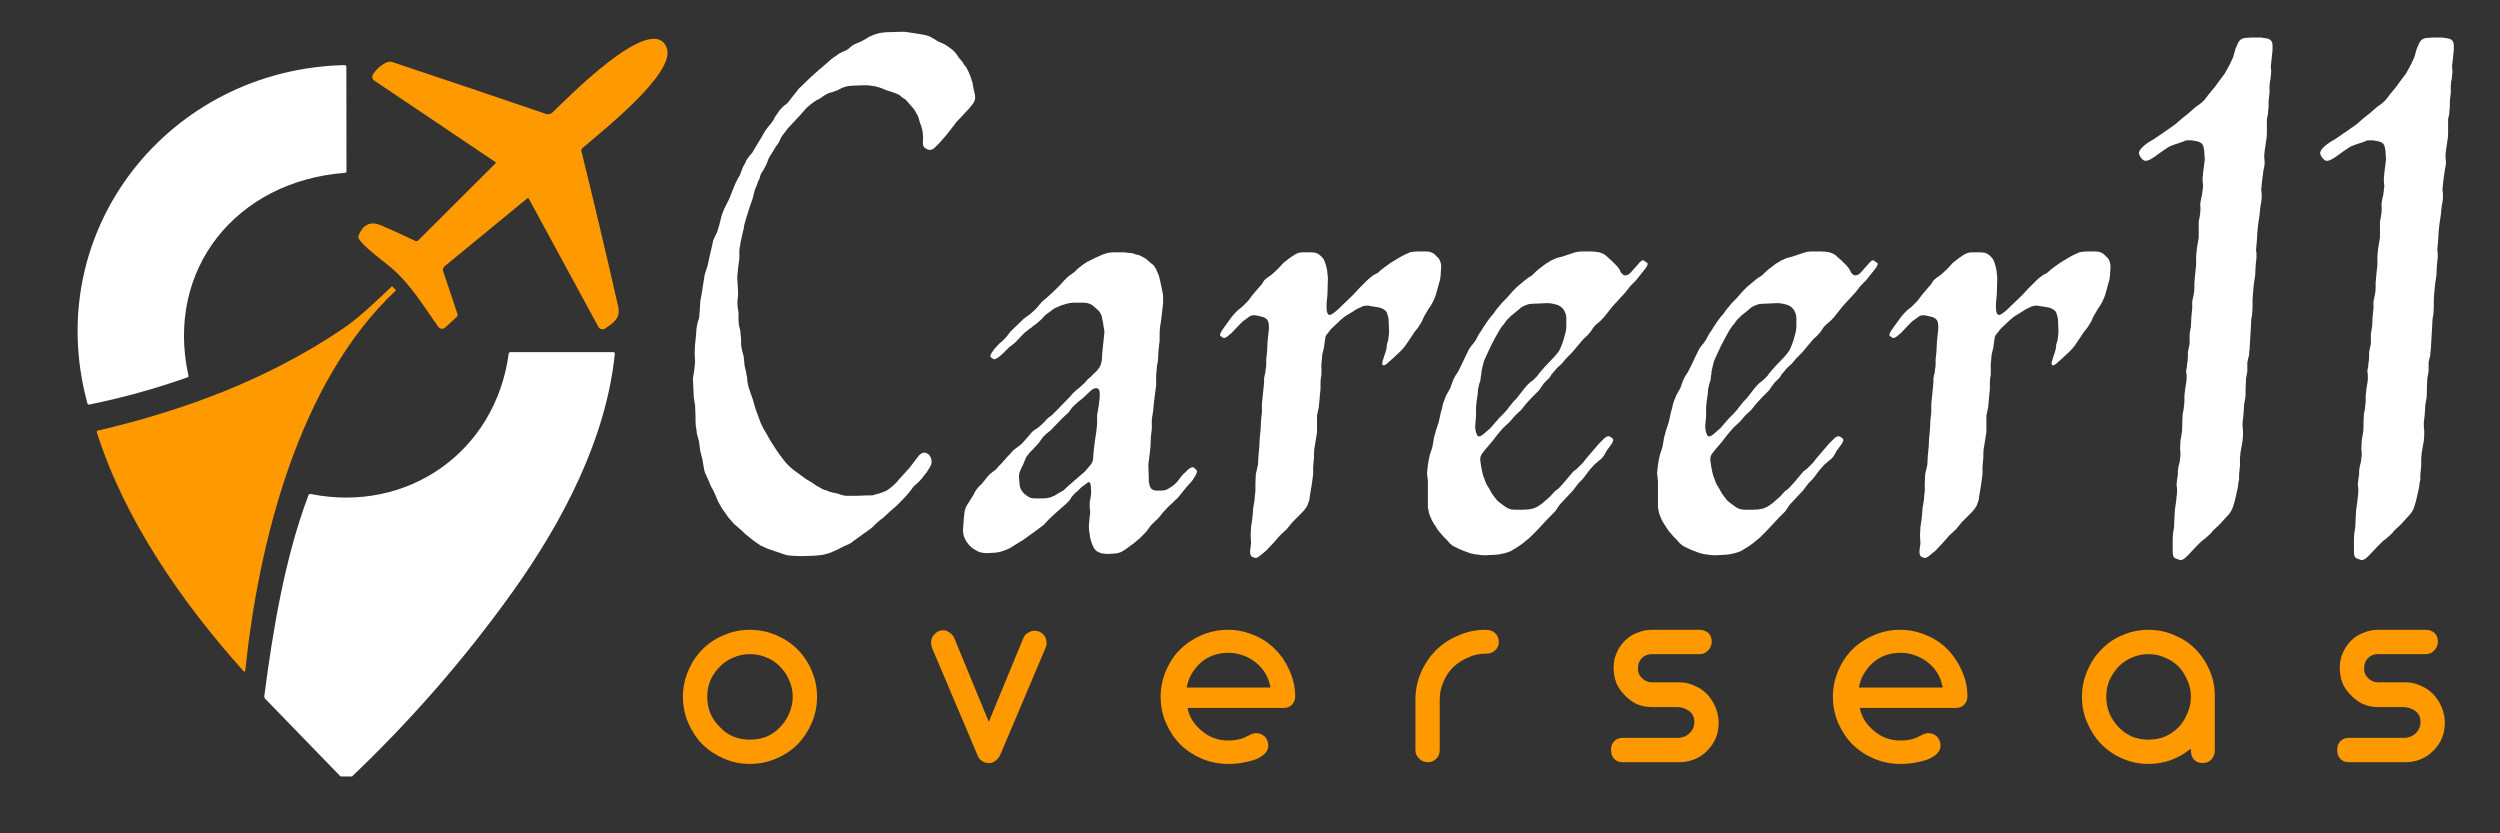
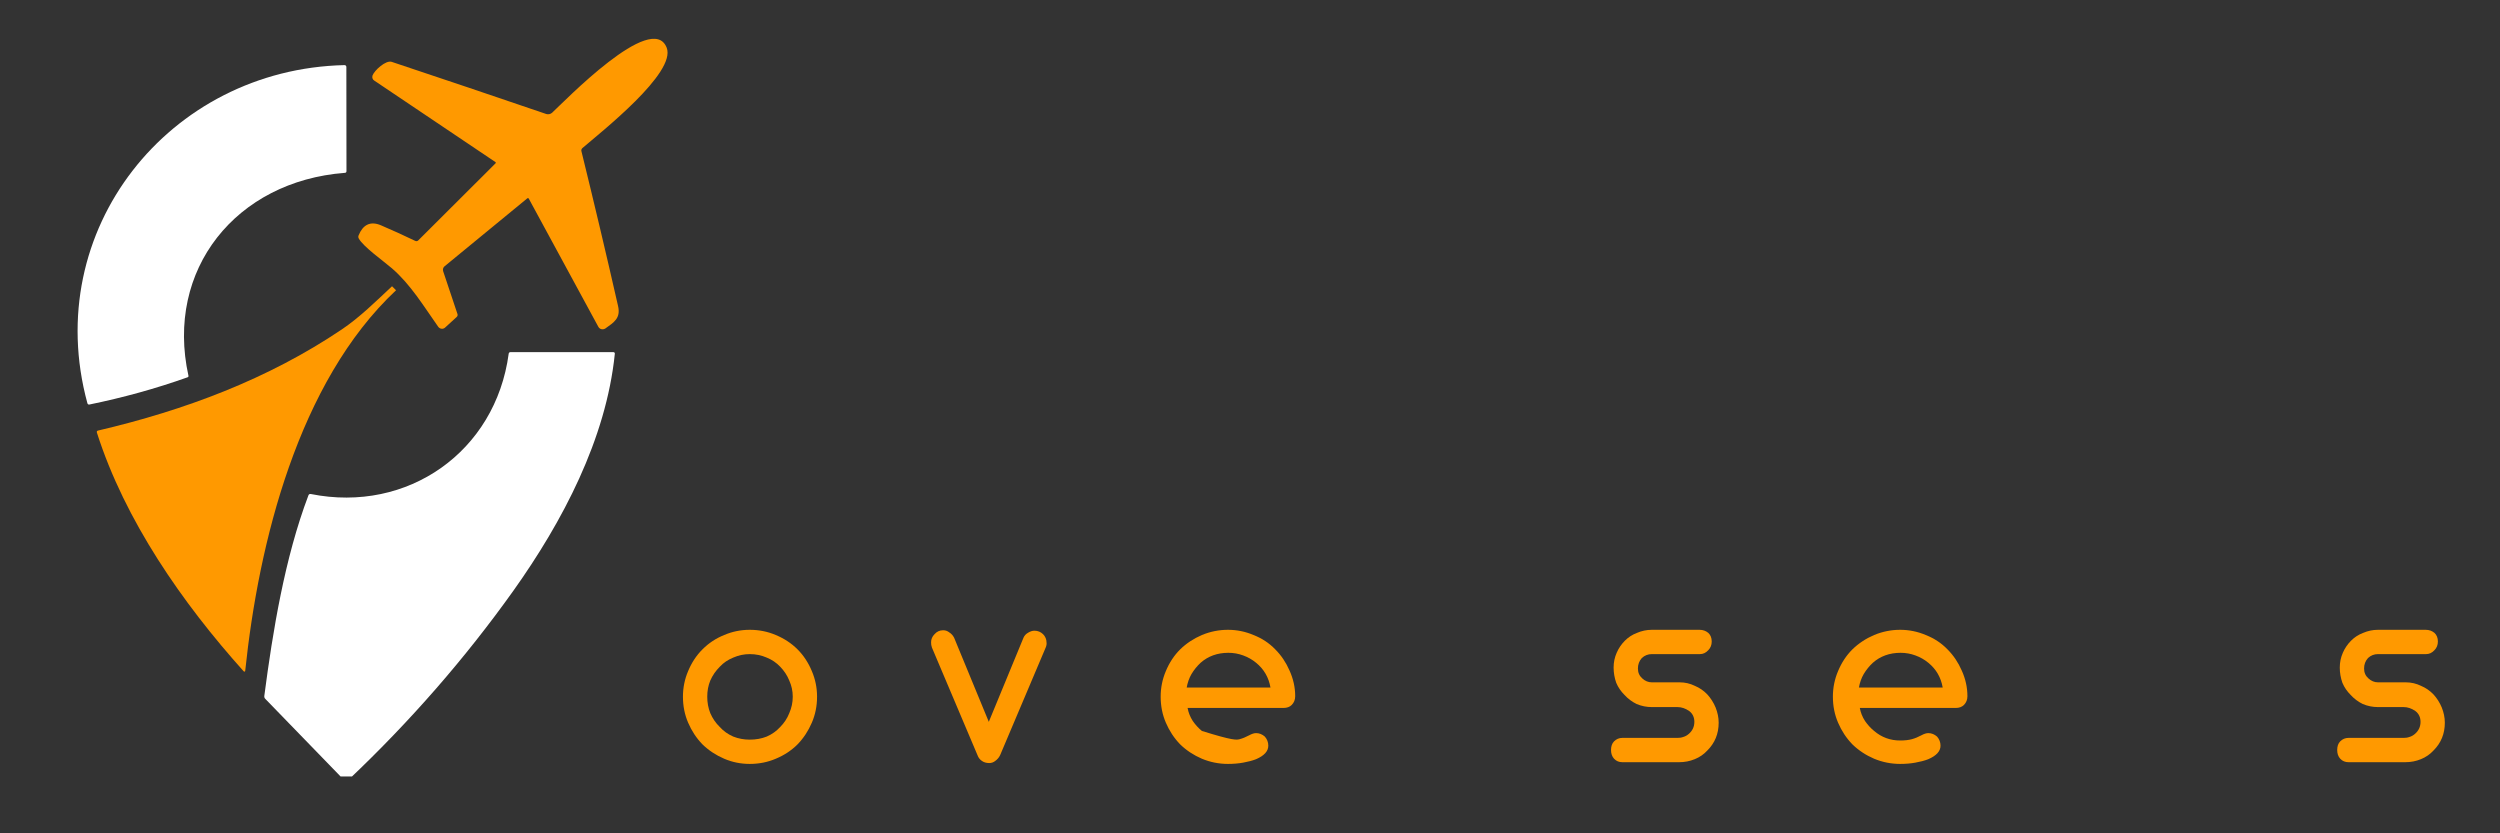
<svg xmlns="http://www.w3.org/2000/svg" width="120" zoomAndPan="magnify" viewBox="0 0 90 30" height="40" preserveAspectRatio="xMidYMid meet" version="1.0">
  <rect x="0" y="0" width="90" height="30" fill="#333333" stroke="none" />
  <defs>
    <g />
    <clipPath id="25982de429">
      <path d="M 24 20 L 88.547 20 L 88.547 29.031 L 24 29.031 Z M 24 20 " clip-rule="nonzero" />
    </clipPath>
    <clipPath id="a3c2a20fe4">
      <path d="M 0.215 2 L 6 2 L 6 8 L 0.215 8 Z M 0.215 2 " clip-rule="nonzero" />
    </clipPath>
    <clipPath id="6bb924aa63">
      <path d="M 60 2 L 64.547 2 L 64.547 8 L 60 8 Z M 60 2 " clip-rule="nonzero" />
    </clipPath>
    <clipPath id="35d1d44160">
      <rect x="0" width="65" y="0" height="10" />
    </clipPath>
    <clipPath id="c8beb67480">
      <path d="M 12 1 L 24.676 1 L 24.676 12 L 12 12 Z M 12 1 " clip-rule="nonzero" />
    </clipPath>
    <clipPath id="8ab3ab0325">
      <path d="M 9 12 L 23 12 L 23 27.953 L 9 27.953 Z M 9 12 " clip-rule="nonzero" />
    </clipPath>
    <clipPath id="f4d7b84c47">
-       <path d="M 24 0 L 88.547 0 L 88.547 28 L 24 28 Z M 24 0 " clip-rule="nonzero" />
-     </clipPath>
+       </clipPath>
    <clipPath id="70ccc345d0">
      <path d="M 0.215 1 L 12 1 L 12 21 L 0.215 21 Z M 0.215 1 " clip-rule="nonzero" />
    </clipPath>
    <clipPath id="c09844c58e">
      <path d="M 59 1 L 64.547 1 L 64.547 21 L 59 21 Z M 59 1 " clip-rule="nonzero" />
    </clipPath>
    <clipPath id="9d68be8335">
      <rect x="0" width="65" y="0" height="28" />
    </clipPath>
  </defs>
  <g clip-path="url(#25982de429)">
    <g transform="matrix(1, 0, 0, 1, 24, 20)">
      <g clip-path="url(#35d1d44160)">
        <g clip-path="url(#a3c2a20fe4)">
          <g fill="#ff9900" fill-opacity="1">
            <g transform="translate(0.367, 7.439)">
              <g>
                <path d="M 2.625 0.062 C 2.301 0.062 1.992 0 1.703 -0.125 C 1.41 -0.25 1.148 -0.422 0.922 -0.641 C 0.703 -0.867 0.531 -1.129 0.406 -1.422 C 0.281 -1.711 0.219 -2.023 0.219 -2.359 C 0.219 -2.68 0.281 -2.988 0.406 -3.281 C 0.531 -3.582 0.703 -3.844 0.922 -4.062 C 1.148 -4.289 1.41 -4.461 1.703 -4.578 C 1.992 -4.703 2.301 -4.766 2.625 -4.766 C 2.957 -4.766 3.27 -4.703 3.562 -4.578 C 3.863 -4.453 4.125 -4.281 4.344 -4.062 C 4.562 -3.844 4.734 -3.582 4.859 -3.281 C 4.984 -2.988 5.047 -2.68 5.047 -2.359 C 5.047 -2.023 4.984 -1.711 4.859 -1.422 C 4.734 -1.129 4.562 -0.867 4.344 -0.641 C 4.125 -0.422 3.863 -0.25 3.562 -0.125 C 3.27 0 2.957 0.062 2.625 0.062 Z M 2.625 -0.812 C 2.844 -0.812 3.047 -0.848 3.234 -0.922 C 3.422 -1.004 3.582 -1.117 3.719 -1.266 C 3.863 -1.41 3.973 -1.578 4.047 -1.766 C 4.129 -1.953 4.172 -2.148 4.172 -2.359 C 4.172 -2.566 4.129 -2.758 4.047 -2.938 C 3.973 -3.125 3.863 -3.289 3.719 -3.438 C 3.582 -3.582 3.422 -3.691 3.234 -3.766 C 3.047 -3.848 2.844 -3.891 2.625 -3.891 C 2.414 -3.891 2.219 -3.848 2.031 -3.766 C 1.844 -3.691 1.68 -3.582 1.547 -3.438 C 1.398 -3.289 1.285 -3.125 1.203 -2.938 C 1.129 -2.758 1.094 -2.566 1.094 -2.359 C 1.094 -2.148 1.129 -1.953 1.203 -1.766 C 1.285 -1.578 1.398 -1.41 1.547 -1.266 C 1.68 -1.117 1.844 -1.004 2.031 -0.922 C 2.219 -0.848 2.414 -0.812 2.625 -0.812 Z M 2.625 -0.812 " />
              </g>
            </g>
          </g>
        </g>
        <g fill="#ff9900" fill-opacity="1">
          <g transform="translate(9.3, 7.439)">
            <g>
              <path d="M 2.312 0.031 C 2.207 0.031 2.117 0.004 2.047 -0.047 C 1.973 -0.098 1.922 -0.164 1.891 -0.25 L 0.25 -4.125 C 0.227 -4.188 0.219 -4.25 0.219 -4.312 C 0.219 -4.426 0.258 -4.523 0.344 -4.609 C 0.426 -4.703 0.531 -4.75 0.656 -4.75 C 0.738 -4.75 0.812 -4.723 0.875 -4.672 C 0.945 -4.629 1.004 -4.566 1.047 -4.484 L 2.297 -1.453 L 3.547 -4.484 C 3.578 -4.555 3.629 -4.613 3.703 -4.656 C 3.785 -4.707 3.863 -4.734 3.938 -4.734 C 4.062 -4.734 4.164 -4.691 4.25 -4.609 C 4.332 -4.523 4.375 -4.426 4.375 -4.312 C 4.383 -4.258 4.375 -4.195 4.344 -4.125 L 2.703 -0.25 C 2.66 -0.164 2.602 -0.098 2.531 -0.047 C 2.469 0.004 2.395 0.031 2.312 0.031 Z M 2.312 0.031 " />
            </g>
          </g>
        </g>
        <g fill="#ff9900" fill-opacity="1">
          <g transform="translate(17.565, 7.439)">
            <g>
-               <path d="M 2.641 0.062 C 2.316 0.062 2.004 0 1.703 -0.125 C 1.41 -0.25 1.148 -0.422 0.922 -0.641 C 0.703 -0.867 0.531 -1.129 0.406 -1.422 C 0.281 -1.711 0.219 -2.023 0.219 -2.359 C 0.219 -2.68 0.281 -2.988 0.406 -3.281 C 0.531 -3.582 0.703 -3.844 0.922 -4.062 C 1.148 -4.281 1.41 -4.453 1.703 -4.578 C 2.004 -4.703 2.316 -4.766 2.641 -4.766 C 2.961 -4.766 3.27 -4.703 3.562 -4.578 C 3.863 -4.461 4.125 -4.289 4.344 -4.062 C 4.562 -3.844 4.734 -3.586 4.859 -3.297 C 4.992 -3.004 5.062 -2.695 5.062 -2.375 C 5.062 -2.25 5.02 -2.145 4.938 -2.062 C 4.863 -1.988 4.766 -1.953 4.641 -1.953 L 1.188 -1.953 C 1.219 -1.785 1.281 -1.629 1.375 -1.484 C 1.469 -1.348 1.578 -1.227 1.703 -1.125 C 1.973 -0.895 2.285 -0.781 2.641 -0.781 C 2.805 -0.781 2.945 -0.797 3.062 -0.828 C 3.176 -0.859 3.289 -0.906 3.406 -0.969 C 3.5 -1.02 3.582 -1.047 3.656 -1.047 C 3.77 -1.047 3.875 -1.004 3.969 -0.922 C 4.051 -0.828 4.094 -0.719 4.094 -0.594 C 4.094 -0.395 3.945 -0.234 3.656 -0.109 C 3.52 -0.055 3.363 -0.016 3.188 0.016 C 3.02 0.047 2.836 0.062 2.641 0.062 Z M 1.156 -2.688 L 4.172 -2.688 C 4.109 -3.051 3.938 -3.348 3.656 -3.578 C 3.52 -3.691 3.363 -3.781 3.188 -3.844 C 3.02 -3.906 2.844 -3.938 2.656 -3.938 C 2.258 -3.938 1.926 -3.816 1.656 -3.578 C 1.531 -3.461 1.422 -3.328 1.328 -3.172 C 1.242 -3.023 1.188 -2.863 1.156 -2.688 Z M 1.156 -2.688 " />
+               <path d="M 2.641 0.062 C 2.316 0.062 2.004 0 1.703 -0.125 C 1.41 -0.25 1.148 -0.422 0.922 -0.641 C 0.703 -0.867 0.531 -1.129 0.406 -1.422 C 0.281 -1.711 0.219 -2.023 0.219 -2.359 C 0.219 -2.68 0.281 -2.988 0.406 -3.281 C 0.531 -3.582 0.703 -3.844 0.922 -4.062 C 1.148 -4.281 1.41 -4.453 1.703 -4.578 C 2.004 -4.703 2.316 -4.766 2.641 -4.766 C 2.961 -4.766 3.27 -4.703 3.562 -4.578 C 3.863 -4.461 4.125 -4.289 4.344 -4.062 C 4.562 -3.844 4.734 -3.586 4.859 -3.297 C 4.992 -3.004 5.062 -2.695 5.062 -2.375 C 5.062 -2.25 5.02 -2.145 4.938 -2.062 C 4.863 -1.988 4.766 -1.953 4.641 -1.953 L 1.188 -1.953 C 1.219 -1.785 1.281 -1.629 1.375 -1.484 C 1.469 -1.348 1.578 -1.227 1.703 -1.125 C 2.805 -0.781 2.945 -0.797 3.062 -0.828 C 3.176 -0.859 3.289 -0.906 3.406 -0.969 C 3.5 -1.02 3.582 -1.047 3.656 -1.047 C 3.77 -1.047 3.875 -1.004 3.969 -0.922 C 4.051 -0.828 4.094 -0.719 4.094 -0.594 C 4.094 -0.395 3.945 -0.234 3.656 -0.109 C 3.52 -0.055 3.363 -0.016 3.188 0.016 C 3.02 0.047 2.836 0.062 2.641 0.062 Z M 1.156 -2.688 L 4.172 -2.688 C 4.109 -3.051 3.938 -3.348 3.656 -3.578 C 3.52 -3.691 3.363 -3.781 3.188 -3.844 C 3.02 -3.906 2.844 -3.938 2.656 -3.938 C 2.258 -3.938 1.926 -3.816 1.656 -3.578 C 1.531 -3.461 1.422 -3.328 1.328 -3.172 C 1.242 -3.023 1.188 -2.863 1.156 -2.688 Z M 1.156 -2.688 " />
            </g>
          </g>
        </g>
        <g fill="#ff9900" fill-opacity="1">
          <g transform="translate(26.518, 7.439)">
            <g>
-               <path d="M 0.891 0 C 0.766 0 0.66 -0.039 0.578 -0.125 C 0.484 -0.207 0.438 -0.312 0.438 -0.438 L 0.438 -2.25 C 0.438 -2.582 0.5 -2.898 0.625 -3.203 C 0.758 -3.516 0.941 -3.789 1.172 -4.031 C 1.41 -4.258 1.68 -4.438 1.984 -4.562 C 2.285 -4.695 2.609 -4.766 2.953 -4.766 L 2.969 -4.766 C 3.113 -4.766 3.227 -4.723 3.312 -4.641 C 3.395 -4.566 3.438 -4.461 3.438 -4.328 C 3.438 -4.203 3.391 -4.098 3.297 -4.016 C 3.211 -3.941 3.102 -3.906 2.969 -3.906 L 2.953 -3.906 C 2.734 -3.906 2.523 -3.859 2.328 -3.766 C 2.129 -3.68 1.953 -3.566 1.797 -3.422 C 1.641 -3.266 1.52 -3.082 1.438 -2.875 C 1.352 -2.676 1.312 -2.469 1.312 -2.25 L 1.312 -0.438 C 1.312 -0.312 1.27 -0.207 1.188 -0.125 C 1.102 -0.039 1.004 0 0.891 0 Z M 0.891 0 " />
-             </g>
+               </g>
          </g>
        </g>
        <g fill="#ff9900" fill-opacity="1">
          <g transform="translate(33.731, 7.439)">
            <g>
              <path d="M 2.719 0 L 0.672 0 C 0.555 0 0.457 -0.039 0.375 -0.125 C 0.301 -0.207 0.266 -0.312 0.266 -0.438 C 0.266 -0.57 0.301 -0.676 0.375 -0.75 C 0.457 -0.832 0.555 -0.875 0.672 -0.875 L 2.656 -0.875 C 2.727 -0.875 2.797 -0.883 2.859 -0.906 C 2.93 -0.926 3 -0.961 3.062 -1.016 C 3.195 -1.129 3.266 -1.273 3.266 -1.453 C 3.266 -1.617 3.203 -1.75 3.078 -1.844 C 2.941 -1.938 2.801 -1.984 2.656 -1.984 L 1.734 -1.984 C 1.547 -1.984 1.363 -2.02 1.188 -2.094 C 1.02 -2.176 0.875 -2.285 0.75 -2.422 C 0.625 -2.547 0.523 -2.691 0.453 -2.859 C 0.391 -3.035 0.359 -3.219 0.359 -3.406 C 0.359 -3.594 0.395 -3.77 0.469 -3.938 C 0.539 -4.102 0.641 -4.25 0.766 -4.375 C 0.891 -4.5 1.035 -4.594 1.203 -4.656 C 1.367 -4.727 1.547 -4.766 1.734 -4.766 L 3.453 -4.766 C 3.578 -4.766 3.68 -4.727 3.766 -4.656 C 3.848 -4.582 3.891 -4.477 3.891 -4.344 C 3.891 -4.219 3.848 -4.113 3.766 -4.031 C 3.68 -3.938 3.582 -3.891 3.469 -3.891 L 1.734 -3.891 C 1.598 -3.891 1.477 -3.844 1.375 -3.75 C 1.281 -3.645 1.234 -3.52 1.234 -3.375 C 1.234 -3.227 1.285 -3.109 1.391 -3.016 C 1.492 -2.922 1.609 -2.875 1.734 -2.875 L 2.734 -2.875 C 2.93 -2.875 3.113 -2.832 3.281 -2.75 C 3.457 -2.676 3.609 -2.57 3.734 -2.438 C 3.859 -2.301 3.957 -2.145 4.031 -1.969 C 4.102 -1.789 4.141 -1.609 4.141 -1.422 C 4.141 -1.023 4.004 -0.691 3.734 -0.422 C 3.609 -0.285 3.457 -0.18 3.281 -0.109 C 3.102 -0.035 2.914 0 2.719 0 Z M 2.719 0 " />
            </g>
          </g>
        </g>
        <g fill="#ff9900" fill-opacity="1">
          <g transform="translate(41.765, 7.439)">
            <g>
              <path d="M 2.641 0.062 C 2.316 0.062 2.004 0 1.703 -0.125 C 1.41 -0.25 1.148 -0.422 0.922 -0.641 C 0.703 -0.867 0.531 -1.129 0.406 -1.422 C 0.281 -1.711 0.219 -2.023 0.219 -2.359 C 0.219 -2.68 0.281 -2.988 0.406 -3.281 C 0.531 -3.582 0.703 -3.844 0.922 -4.062 C 1.148 -4.281 1.41 -4.453 1.703 -4.578 C 2.004 -4.703 2.316 -4.766 2.641 -4.766 C 2.961 -4.766 3.27 -4.703 3.562 -4.578 C 3.863 -4.461 4.125 -4.289 4.344 -4.062 C 4.562 -3.844 4.734 -3.586 4.859 -3.297 C 4.992 -3.004 5.062 -2.695 5.062 -2.375 C 5.062 -2.25 5.02 -2.145 4.938 -2.062 C 4.863 -1.988 4.766 -1.953 4.641 -1.953 L 1.188 -1.953 C 1.219 -1.785 1.281 -1.629 1.375 -1.484 C 1.469 -1.348 1.578 -1.227 1.703 -1.125 C 1.973 -0.895 2.285 -0.781 2.641 -0.781 C 2.805 -0.781 2.945 -0.797 3.062 -0.828 C 3.176 -0.859 3.289 -0.906 3.406 -0.969 C 3.5 -1.02 3.582 -1.047 3.656 -1.047 C 3.77 -1.047 3.875 -1.004 3.969 -0.922 C 4.051 -0.828 4.094 -0.719 4.094 -0.594 C 4.094 -0.395 3.945 -0.234 3.656 -0.109 C 3.52 -0.055 3.363 -0.016 3.188 0.016 C 3.02 0.047 2.836 0.062 2.641 0.062 Z M 1.156 -2.688 L 4.172 -2.688 C 4.109 -3.051 3.938 -3.348 3.656 -3.578 C 3.52 -3.691 3.363 -3.781 3.188 -3.844 C 3.02 -3.906 2.844 -3.938 2.656 -3.938 C 2.258 -3.938 1.926 -3.816 1.656 -3.578 C 1.531 -3.461 1.422 -3.328 1.328 -3.172 C 1.242 -3.023 1.188 -2.863 1.156 -2.688 Z M 1.156 -2.688 " />
            </g>
          </g>
        </g>
        <g fill="#ff9900" fill-opacity="1">
          <g transform="translate(50.717, 7.439)">
            <g>
-               <path d="M 2.625 0.062 C 2.301 0.062 1.992 0 1.703 -0.125 C 1.41 -0.25 1.156 -0.422 0.938 -0.641 C 0.719 -0.867 0.547 -1.129 0.422 -1.422 C 0.297 -1.711 0.234 -2.023 0.234 -2.359 C 0.234 -2.68 0.297 -2.988 0.422 -3.281 C 0.547 -3.582 0.719 -3.844 0.938 -4.062 C 1.156 -4.289 1.41 -4.461 1.703 -4.578 C 1.992 -4.703 2.301 -4.766 2.625 -4.766 C 2.957 -4.766 3.266 -4.703 3.547 -4.578 C 3.836 -4.461 4.094 -4.297 4.312 -4.078 C 4.531 -3.859 4.703 -3.602 4.828 -3.312 C 4.953 -3.02 5.016 -2.711 5.016 -2.391 L 5.016 -0.422 C 5.016 -0.297 4.973 -0.188 4.891 -0.094 C 4.805 -0.008 4.703 0.031 4.578 0.031 C 4.453 0.031 4.348 -0.008 4.266 -0.094 C 4.191 -0.176 4.156 -0.285 4.156 -0.422 L 4.141 -0.484 C 3.93 -0.305 3.695 -0.172 3.438 -0.078 C 3.188 0.016 2.914 0.062 2.625 0.062 Z M 2.625 -0.812 C 2.844 -0.812 3.039 -0.848 3.219 -0.922 C 3.406 -1.004 3.57 -1.117 3.719 -1.266 C 3.852 -1.41 3.957 -1.578 4.031 -1.766 C 4.113 -1.953 4.156 -2.148 4.156 -2.359 C 4.156 -2.566 4.113 -2.758 4.031 -2.938 C 3.957 -3.125 3.852 -3.289 3.719 -3.438 C 3.57 -3.582 3.406 -3.691 3.219 -3.766 C 3.039 -3.848 2.844 -3.891 2.625 -3.891 C 2.414 -3.891 2.219 -3.848 2.031 -3.766 C 1.852 -3.691 1.691 -3.582 1.547 -3.438 C 1.41 -3.289 1.301 -3.125 1.219 -2.938 C 1.145 -2.758 1.109 -2.566 1.109 -2.359 C 1.109 -2.148 1.145 -1.953 1.219 -1.766 C 1.301 -1.578 1.41 -1.41 1.547 -1.266 C 1.691 -1.117 1.852 -1.004 2.031 -0.922 C 2.219 -0.848 2.414 -0.812 2.625 -0.812 Z M 2.625 -0.812 " />
-             </g>
+               </g>
          </g>
        </g>
        <g clip-path="url(#6bb924aa63)">
          <g fill="#ff9900" fill-opacity="1">
            <g transform="translate(59.873, 7.439)">
              <g>
                <path d="M 2.719 0 L 0.672 0 C 0.555 0 0.457 -0.039 0.375 -0.125 C 0.301 -0.207 0.266 -0.312 0.266 -0.438 C 0.266 -0.57 0.301 -0.676 0.375 -0.75 C 0.457 -0.832 0.555 -0.875 0.672 -0.875 L 2.656 -0.875 C 2.727 -0.875 2.797 -0.883 2.859 -0.906 C 2.93 -0.926 3 -0.961 3.062 -1.016 C 3.195 -1.129 3.266 -1.273 3.266 -1.453 C 3.266 -1.617 3.203 -1.75 3.078 -1.844 C 2.941 -1.938 2.801 -1.984 2.656 -1.984 L 1.734 -1.984 C 1.547 -1.984 1.363 -2.02 1.188 -2.094 C 1.02 -2.176 0.875 -2.285 0.75 -2.422 C 0.625 -2.547 0.523 -2.691 0.453 -2.859 C 0.391 -3.035 0.359 -3.219 0.359 -3.406 C 0.359 -3.594 0.395 -3.77 0.469 -3.938 C 0.539 -4.102 0.641 -4.25 0.766 -4.375 C 0.891 -4.5 1.035 -4.594 1.203 -4.656 C 1.367 -4.727 1.547 -4.766 1.734 -4.766 L 3.453 -4.766 C 3.578 -4.766 3.68 -4.727 3.766 -4.656 C 3.848 -4.582 3.891 -4.477 3.891 -4.344 C 3.891 -4.219 3.848 -4.113 3.766 -4.031 C 3.68 -3.938 3.582 -3.891 3.469 -3.891 L 1.734 -3.891 C 1.598 -3.891 1.477 -3.844 1.375 -3.75 C 1.281 -3.645 1.234 -3.52 1.234 -3.375 C 1.234 -3.227 1.285 -3.109 1.391 -3.016 C 1.492 -2.922 1.609 -2.875 1.734 -2.875 L 2.734 -2.875 C 2.93 -2.875 3.113 -2.832 3.281 -2.75 C 3.457 -2.676 3.609 -2.57 3.734 -2.438 C 3.859 -2.301 3.957 -2.145 4.031 -1.969 C 4.102 -1.789 4.141 -1.609 4.141 -1.422 C 4.141 -1.023 4.004 -0.691 3.734 -0.422 C 3.609 -0.285 3.457 -0.18 3.281 -0.109 C 3.102 -0.035 2.914 0 2.719 0 Z M 2.719 0 " />
              </g>
            </g>
          </g>
        </g>
      </g>
    </g>
  </g>
  <g clip-path="url(#c8beb67480)">
    <path fill="#ff9900" d="M 13.41 2.719 C 13.48 2.531 13.891 2.156 14.102 2.227 C 15.965 2.848 17.82 3.473 19.668 4.105 C 19.742 4.125 19.82 4.109 19.875 4.059 C 20.312 3.656 23.473 0.379 24 1.715 C 24.359 2.617 21.645 4.746 20.961 5.336 C 20.934 5.367 20.922 5.398 20.93 5.438 C 21.387 7.297 21.828 9.156 22.25 11.016 C 22.352 11.457 22.102 11.605 21.789 11.828 C 21.758 11.848 21.727 11.855 21.691 11.855 C 21.629 11.855 21.574 11.824 21.543 11.77 L 19.039 7.156 C 19.023 7.125 19 7.125 18.977 7.145 L 16 9.59 C 15.953 9.629 15.934 9.699 15.953 9.762 L 16.469 11.305 C 16.484 11.344 16.469 11.387 16.438 11.414 L 16.023 11.793 C 15.996 11.82 15.953 11.836 15.914 11.836 C 15.859 11.836 15.809 11.809 15.777 11.766 C 15.258 11.031 14.785 10.242 14.105 9.656 C 13.82 9.41 13.066 8.875 12.914 8.582 C 12.895 8.547 12.895 8.512 12.91 8.473 C 13.059 8.105 13.32 7.941 13.719 8.113 C 14.137 8.293 14.547 8.477 14.949 8.672 C 14.984 8.688 15.027 8.684 15.055 8.656 L 17.84 5.879 C 17.844 5.875 17.848 5.867 17.848 5.855 C 17.848 5.848 17.844 5.836 17.832 5.832 L 13.469 2.898 C 13.414 2.863 13.387 2.789 13.41 2.723 Z M 13.41 2.719 " fill-opacity="1" fill-rule="evenodd" />
  </g>
  <path fill="#ffffff" d="M 3.145 14.512 C 1.453 8.285 6.086 2.488 12.402 2.344 C 12.438 2.344 12.469 2.371 12.469 2.41 L 12.473 6.16 C 12.473 6.199 12.453 6.223 12.41 6.223 C 8.504 6.523 5.938 9.699 6.785 13.531 C 6.789 13.555 6.777 13.574 6.754 13.582 C 5.602 13.992 4.422 14.316 3.223 14.562 C 3.184 14.57 3.156 14.555 3.145 14.512 Z M 3.145 14.512 " fill-opacity="1" fill-rule="evenodd" />
  <path fill="#ff9900" d="M 8.828 24.148 C 8.828 24.168 8.816 24.18 8.797 24.18 C 8.789 24.18 8.781 24.172 8.773 24.168 C 6.574 21.719 4.496 18.738 3.488 15.574 C 3.477 15.531 3.492 15.508 3.531 15.5 C 6.645 14.77 9.645 13.652 12.305 11.859 C 12.949 11.426 13.527 10.852 14.113 10.305 L 14.258 10.449 C 10.738 13.75 9.309 19.543 8.828 24.148 Z M 8.828 24.148 " fill-opacity="1" fill-rule="evenodd" />
  <g clip-path="url(#8ab3ab0325)">
    <path fill="#ffffff" d="M 12.348 28.043 L 9.559 25.168 C 9.523 25.137 9.508 25.094 9.516 25.047 C 9.82 22.723 10.25 20.086 11.102 17.836 C 11.117 17.793 11.148 17.777 11.191 17.785 C 14.676 18.484 17.84 16.258 18.312 12.738 C 18.316 12.699 18.34 12.676 18.383 12.676 L 22.07 12.676 C 22.117 12.676 22.141 12.699 22.133 12.742 C 21.82 15.805 20.254 18.777 18.477 21.273 C 16.746 23.699 14.781 25.953 12.574 28.047 C 12.543 28.078 12.504 28.09 12.465 28.09 C 12.422 28.09 12.375 28.074 12.348 28.043 Z M 12.348 28.043 " fill-opacity="1" fill-rule="evenodd" />
  </g>
  <g clip-path="url(#f4d7b84c47)">
    <g transform="matrix(1, 0, 0, 1, 24, 0)">
      <g clip-path="url(#9d68be8335)">
        <g clip-path="url(#70ccc345d0)">
          <g fill="#ffffff" fill-opacity="1">
            <g transform="translate(0.367, 19.412)">
              <g>
                <path d="M 4.953 0.594 L 4.453 0.609 L 4.125 0.594 L 3.984 0.578 C 3.879 0.555 3.781 0.523 3.688 0.484 L 3.547 0.438 L 3.234 0.328 L 3 0.219 L 2.734 0.031 L 2.5 -0.156 L 2.281 -0.359 L 2.062 -0.547 L 1.844 -0.797 L 1.625 -1.109 L 1.484 -1.359 L 1.359 -1.656 L 1.281 -1.812 C 1.227 -1.895 1.188 -1.984 1.156 -2.078 L 1.031 -2.359 C 1.008 -2.41 0.992 -2.457 0.984 -2.5 C 0.973 -2.551 0.961 -2.609 0.953 -2.672 L 0.922 -2.859 L 0.844 -3.172 L 0.797 -3.516 L 0.719 -3.812 L 0.703 -3.953 C 0.68 -4.047 0.672 -4.145 0.672 -4.25 L 0.672 -4.422 L 0.656 -4.812 L 0.609 -5.109 L 0.578 -5.781 L 0.625 -6.078 L 0.656 -6.375 L 0.641 -6.719 L 0.656 -7.016 L 0.688 -7.328 L 0.703 -7.516 C 0.703 -7.566 0.707 -7.613 0.719 -7.656 C 0.727 -7.707 0.738 -7.758 0.75 -7.812 C 0.77 -7.863 0.785 -7.91 0.797 -7.953 C 0.805 -7.992 0.812 -8.039 0.812 -8.094 L 0.828 -8.297 L 0.844 -8.562 L 0.906 -8.906 L 0.953 -9.219 L 1 -9.516 L 1.109 -9.859 L 1.172 -10.156 L 1.234 -10.422 L 1.281 -10.625 C 1.289 -10.688 1.301 -10.734 1.312 -10.766 C 1.332 -10.805 1.352 -10.852 1.375 -10.906 L 1.453 -11.062 L 1.531 -11.328 L 1.578 -11.516 C 1.598 -11.617 1.629 -11.719 1.672 -11.812 L 1.719 -11.922 L 1.891 -12.266 L 2.062 -12.703 C 2.082 -12.754 2.102 -12.801 2.125 -12.844 C 2.145 -12.883 2.164 -12.926 2.188 -12.969 C 2.238 -13.039 2.281 -13.125 2.312 -13.219 L 2.375 -13.391 L 2.469 -13.562 C 2.488 -13.613 2.508 -13.656 2.531 -13.688 C 2.562 -13.727 2.594 -13.77 2.625 -13.812 L 2.719 -13.922 L 2.875 -14.188 L 3.047 -14.469 L 3.125 -14.609 C 3.156 -14.66 3.18 -14.703 3.203 -14.734 C 3.234 -14.773 3.266 -14.816 3.297 -14.859 L 3.312 -14.875 C 3.383 -14.957 3.445 -15.039 3.5 -15.125 L 3.5 -15.141 C 3.508 -15.16 3.52 -15.18 3.531 -15.203 C 3.551 -15.223 3.566 -15.242 3.578 -15.266 C 3.641 -15.359 3.672 -15.406 3.672 -15.406 C 3.703 -15.445 3.734 -15.484 3.766 -15.516 C 3.797 -15.547 3.832 -15.582 3.875 -15.625 L 3.891 -15.625 C 3.93 -15.656 3.969 -15.688 4 -15.719 C 4.031 -15.758 4.062 -15.801 4.094 -15.844 L 4.391 -16.219 L 4.844 -16.656 L 5.109 -16.891 L 5.328 -17.078 L 5.578 -17.297 L 5.844 -17.484 L 5.969 -17.547 C 6.02 -17.566 6.066 -17.586 6.109 -17.609 C 6.148 -17.629 6.191 -17.66 6.234 -17.703 L 6.266 -17.734 C 6.348 -17.797 6.438 -17.844 6.531 -17.875 C 6.57 -17.895 6.609 -17.91 6.641 -17.922 C 6.68 -17.941 6.727 -17.969 6.781 -18 C 6.832 -18.031 6.875 -18.055 6.906 -18.078 C 6.945 -18.098 6.992 -18.117 7.047 -18.141 L 7.078 -18.156 C 7.129 -18.176 7.18 -18.191 7.234 -18.203 C 7.285 -18.223 7.336 -18.234 7.391 -18.234 L 7.5 -18.25 L 8.031 -18.266 C 8.125 -18.273 8.223 -18.27 8.328 -18.25 L 8.828 -18.172 L 8.969 -18.141 C 9.02 -18.129 9.066 -18.113 9.109 -18.094 C 9.148 -18.07 9.195 -18.047 9.25 -18.016 L 9.281 -18 C 9.32 -17.969 9.363 -17.941 9.406 -17.922 C 9.445 -17.898 9.492 -17.879 9.547 -17.859 L 9.672 -17.797 L 9.828 -17.688 C 9.91 -17.633 9.988 -17.562 10.062 -17.469 L 10.156 -17.328 L 10.266 -17.203 C 10.297 -17.16 10.32 -17.117 10.344 -17.078 C 10.375 -17.047 10.406 -17.004 10.438 -16.953 C 10.488 -16.859 10.531 -16.766 10.562 -16.672 L 10.578 -16.641 C 10.598 -16.586 10.613 -16.535 10.625 -16.484 C 10.645 -16.441 10.656 -16.395 10.656 -16.344 L 10.688 -16.188 L 10.734 -15.984 C 10.754 -15.859 10.723 -15.75 10.641 -15.656 L 10.516 -15.5 L 10.266 -15.234 L 10.062 -15.016 L 9.859 -14.75 L 9.672 -14.516 L 9.453 -14.266 L 9.328 -14.141 C 9.242 -14.047 9.164 -14.004 9.094 -14.016 C 9.031 -14.023 8.973 -14.051 8.922 -14.094 C 8.867 -14.133 8.848 -14.219 8.859 -14.344 L 8.859 -14.391 C 8.867 -14.441 8.867 -14.488 8.859 -14.531 C 8.859 -14.582 8.852 -14.633 8.844 -14.688 L 8.797 -14.875 L 8.734 -15.047 C 8.723 -15.109 8.707 -15.16 8.688 -15.203 C 8.676 -15.242 8.656 -15.285 8.625 -15.328 C 8.582 -15.422 8.523 -15.504 8.453 -15.578 L 8.234 -15.828 C 8.191 -15.859 8.148 -15.883 8.109 -15.906 C 8.078 -15.938 8.039 -15.969 8 -16 C 7.914 -16.039 7.82 -16.078 7.719 -16.109 L 7.562 -16.156 L 7.375 -16.234 C 7.32 -16.254 7.27 -16.27 7.219 -16.281 C 7.176 -16.301 7.129 -16.312 7.078 -16.312 C 6.984 -16.332 6.883 -16.344 6.781 -16.344 L 6.312 -16.328 L 6.156 -16.312 C 6.102 -16.301 6.051 -16.285 6 -16.266 C 5.957 -16.254 5.91 -16.234 5.859 -16.203 C 5.805 -16.172 5.758 -16.148 5.719 -16.141 C 5.688 -16.129 5.645 -16.113 5.594 -16.094 C 5.531 -16.082 5.477 -16.066 5.438 -16.047 C 5.395 -16.023 5.348 -16 5.297 -15.969 L 5.141 -15.859 L 5.016 -15.797 C 4.93 -15.742 4.852 -15.688 4.781 -15.625 L 4.766 -15.609 C 4.723 -15.578 4.688 -15.547 4.656 -15.516 C 4.625 -15.484 4.586 -15.441 4.547 -15.391 L 4.438 -15.266 L 4 -14.797 L 3.906 -14.672 C 3.863 -14.617 3.828 -14.57 3.797 -14.531 C 3.773 -14.5 3.754 -14.461 3.734 -14.422 C 3.691 -14.316 3.641 -14.227 3.578 -14.156 L 3.5 -14.031 L 3.406 -13.875 C 3.375 -13.832 3.348 -13.789 3.328 -13.75 C 3.305 -13.707 3.285 -13.66 3.266 -13.609 L 3.266 -13.594 C 3.223 -13.488 3.176 -13.395 3.125 -13.312 L 3.109 -13.281 C 3.078 -13.238 3.051 -13.195 3.031 -13.156 C 3.008 -13.113 2.992 -13.062 2.984 -13 C 2.961 -12.957 2.941 -12.914 2.922 -12.875 C 2.91 -12.832 2.895 -12.785 2.875 -12.734 L 2.859 -12.703 C 2.816 -12.617 2.785 -12.523 2.766 -12.422 L 2.734 -12.281 L 2.625 -11.969 L 2.516 -11.625 L 2.469 -11.469 C 2.438 -11.375 2.414 -11.273 2.406 -11.172 L 2.375 -11.062 L 2.297 -10.703 L 2.25 -10.422 L 2.25 -10.109 L 2.203 -9.75 L 2.172 -9.422 L 2.203 -8.953 C 2.203 -8.898 2.203 -8.848 2.203 -8.797 C 2.203 -8.754 2.195 -8.707 2.188 -8.656 C 2.176 -8.562 2.176 -8.461 2.188 -8.359 L 2.219 -8.156 L 2.219 -8 C 2.219 -7.895 2.223 -7.797 2.234 -7.703 L 2.281 -7.516 L 2.312 -7.203 L 2.312 -7.047 C 2.312 -6.992 2.316 -6.941 2.328 -6.891 C 2.336 -6.848 2.348 -6.801 2.359 -6.75 L 2.406 -6.578 L 2.438 -6.25 L 2.469 -6.109 C 2.488 -6.055 2.5 -6.004 2.5 -5.953 C 2.508 -5.91 2.52 -5.863 2.531 -5.812 L 2.531 -5.781 C 2.531 -5.727 2.535 -5.68 2.547 -5.641 C 2.555 -5.598 2.566 -5.547 2.578 -5.484 L 2.641 -5.297 L 2.734 -5.031 L 2.828 -4.703 L 3 -4.234 C 3.02 -4.18 3.039 -4.133 3.062 -4.094 C 3.082 -4.051 3.102 -4.008 3.125 -3.969 L 3.219 -3.812 L 3.359 -3.562 L 3.547 -3.266 L 3.719 -3.016 L 3.828 -2.875 C 3.891 -2.789 3.957 -2.711 4.031 -2.641 L 4.172 -2.516 L 4.641 -2.172 L 4.922 -2 L 5.031 -1.922 C 5.082 -1.898 5.129 -1.875 5.172 -1.844 C 5.211 -1.82 5.254 -1.801 5.297 -1.781 L 5.359 -1.766 C 5.453 -1.723 5.547 -1.691 5.641 -1.672 L 5.797 -1.641 L 5.922 -1.594 C 5.984 -1.582 6.035 -1.57 6.078 -1.562 C 6.129 -1.562 6.18 -1.562 6.234 -1.562 L 6.438 -1.562 L 6.875 -1.578 C 6.938 -1.578 6.988 -1.578 7.031 -1.578 C 7.07 -1.586 7.125 -1.602 7.188 -1.625 L 7.266 -1.641 L 7.438 -1.703 C 7.488 -1.723 7.535 -1.742 7.578 -1.766 C 7.617 -1.797 7.66 -1.828 7.703 -1.859 C 7.742 -1.891 7.781 -1.922 7.812 -1.953 C 7.844 -1.984 7.879 -2.02 7.922 -2.062 L 8 -2.156 L 8.312 -2.5 C 8.352 -2.539 8.383 -2.578 8.406 -2.609 C 8.438 -2.648 8.469 -2.691 8.5 -2.734 L 8.594 -2.859 L 8.703 -3 C 8.805 -3.113 8.906 -3.145 9 -3.094 C 9.082 -3.051 9.133 -2.984 9.156 -2.891 C 9.188 -2.797 9.172 -2.695 9.109 -2.594 L 9.031 -2.469 C 9.008 -2.426 8.984 -2.391 8.953 -2.359 C 8.922 -2.328 8.891 -2.285 8.859 -2.234 L 8.734 -2.094 L 8.641 -2 C 8.598 -1.969 8.562 -1.938 8.531 -1.906 C 8.5 -1.875 8.469 -1.832 8.438 -1.781 L 8.312 -1.625 L 8.125 -1.422 L 7.906 -1.203 L 7.672 -1 L 7.422 -0.766 L 7.312 -0.688 C 7.27 -0.645 7.227 -0.609 7.188 -0.578 C 7.156 -0.555 7.125 -0.523 7.094 -0.484 C 7.051 -0.441 7.008 -0.406 6.969 -0.375 C 6.938 -0.352 6.898 -0.328 6.859 -0.297 L 6.469 -0.016 L 6.359 0.062 C 6.316 0.102 6.273 0.133 6.234 0.156 C 6.191 0.176 6.145 0.195 6.094 0.219 L 5.953 0.281 L 5.812 0.359 C 5.719 0.398 5.625 0.441 5.531 0.484 L 5.375 0.531 L 5.25 0.562 C 5.195 0.57 5.145 0.578 5.094 0.578 C 5.051 0.586 5.004 0.594 4.953 0.594 Z M 4.953 0.594 " />
              </g>
            </g>
          </g>
        </g>
        <g fill="#ffffff" fill-opacity="1">
          <g transform="translate(10.324, 19.412)">
            <g>
              <path d="M 5.781 0.516 L 5.562 0.531 C 5.508 0.531 5.457 0.523 5.406 0.516 C 5.363 0.516 5.316 0.504 5.266 0.484 C 5.18 0.453 5.117 0.406 5.078 0.344 C 5.035 0.289 5 0.211 4.969 0.109 L 4.922 -0.047 L 4.906 -0.172 C 4.883 -0.273 4.875 -0.379 4.875 -0.484 L 4.891 -0.672 L 4.906 -0.828 C 4.914 -0.879 4.922 -0.926 4.922 -0.969 C 4.922 -1.02 4.914 -1.07 4.906 -1.125 L 4.906 -1.203 C 4.906 -1.254 4.906 -1.301 4.906 -1.344 C 4.914 -1.395 4.926 -1.445 4.938 -1.5 L 4.938 -1.516 C 4.957 -1.617 4.961 -1.719 4.953 -1.812 C 4.953 -1.906 4.941 -1.973 4.922 -2.016 C 4.898 -2.055 4.875 -2.066 4.844 -2.047 C 4.801 -2.016 4.758 -1.984 4.719 -1.953 C 4.688 -1.93 4.648 -1.906 4.609 -1.875 L 4.469 -1.734 C 4.426 -1.703 4.391 -1.672 4.359 -1.641 C 4.328 -1.609 4.289 -1.566 4.25 -1.516 C 4.227 -1.473 4.203 -1.43 4.172 -1.391 C 4.141 -1.359 4.102 -1.32 4.062 -1.281 L 3.656 -0.922 L 3.438 -0.719 L 3.25 -0.516 L 3 -0.328 L 2.5 0.031 L 2.219 0.203 L 2.047 0.312 C 1.992 0.344 1.945 0.363 1.906 0.375 C 1.875 0.395 1.832 0.41 1.781 0.422 C 1.707 0.453 1.617 0.473 1.516 0.484 L 1.188 0.5 C 1.07 0.5 0.969 0.477 0.875 0.438 L 0.859 0.422 C 0.805 0.398 0.758 0.375 0.719 0.344 C 0.676 0.32 0.641 0.289 0.609 0.25 L 0.578 0.234 C 0.547 0.18 0.516 0.141 0.484 0.109 C 0.461 0.078 0.438 0.031 0.406 -0.031 C 0.363 -0.125 0.344 -0.227 0.344 -0.344 L 0.375 -0.766 L 0.391 -0.906 C 0.398 -1.02 0.43 -1.125 0.484 -1.219 L 0.719 -1.594 L 0.781 -1.719 C 0.832 -1.801 0.895 -1.879 0.969 -1.953 L 0.984 -1.953 C 1.047 -2.023 1.109 -2.102 1.172 -2.188 C 1.211 -2.238 1.25 -2.281 1.281 -2.312 C 1.312 -2.344 1.348 -2.375 1.391 -2.406 L 1.406 -2.422 C 1.457 -2.453 1.5 -2.484 1.531 -2.516 C 1.562 -2.547 1.594 -2.582 1.625 -2.625 L 1.734 -2.734 L 1.953 -2.984 L 2.062 -3.094 C 2.094 -3.133 2.125 -3.172 2.156 -3.203 C 2.195 -3.234 2.238 -3.266 2.281 -3.297 L 2.297 -3.312 C 2.379 -3.363 2.457 -3.43 2.531 -3.516 L 2.75 -3.766 C 2.781 -3.805 2.812 -3.844 2.844 -3.875 C 2.883 -3.906 2.926 -3.938 2.969 -3.969 L 2.984 -3.969 C 3.055 -4.02 3.129 -4.082 3.203 -4.156 C 3.242 -4.195 3.281 -4.234 3.312 -4.266 C 3.344 -4.305 3.379 -4.344 3.422 -4.375 L 3.547 -4.469 L 3.766 -4.688 L 4.188 -5.125 L 4.297 -5.25 C 4.367 -5.32 4.445 -5.391 4.531 -5.453 C 4.613 -5.523 4.68 -5.586 4.734 -5.641 C 4.766 -5.68 4.797 -5.719 4.828 -5.75 C 4.859 -5.781 4.895 -5.812 4.938 -5.844 L 4.969 -5.875 C 5.008 -5.914 5.047 -5.953 5.078 -5.984 C 5.117 -6.016 5.156 -6.051 5.188 -6.094 L 5.234 -6.156 C 5.297 -6.238 5.332 -6.344 5.344 -6.469 L 5.359 -6.719 L 5.422 -7.328 C 5.441 -7.43 5.438 -7.535 5.406 -7.641 L 5.391 -7.766 L 5.359 -7.922 C 5.348 -8.035 5.305 -8.133 5.234 -8.219 L 5.219 -8.234 C 5.176 -8.273 5.133 -8.312 5.094 -8.344 C 5.062 -8.375 5.023 -8.406 4.984 -8.438 C 4.891 -8.488 4.785 -8.516 4.672 -8.516 L 4.359 -8.516 C 4.254 -8.516 4.148 -8.5 4.047 -8.469 L 3.891 -8.422 L 3.781 -8.375 C 3.727 -8.352 3.68 -8.332 3.641 -8.312 C 3.609 -8.289 3.57 -8.266 3.531 -8.234 C 3.488 -8.203 3.445 -8.172 3.406 -8.141 C 3.375 -8.117 3.336 -8.094 3.297 -8.062 L 3.172 -7.922 L 3.031 -7.797 C 2.988 -7.754 2.945 -7.723 2.906 -7.703 C 2.875 -7.68 2.836 -7.648 2.797 -7.609 L 2.766 -7.594 C 2.68 -7.531 2.602 -7.469 2.531 -7.406 L 2.219 -7.078 L 2 -6.906 L 1.781 -6.688 L 1.656 -6.578 C 1.539 -6.484 1.461 -6.457 1.422 -6.5 C 1.367 -6.52 1.336 -6.551 1.328 -6.594 C 1.328 -6.633 1.363 -6.703 1.438 -6.797 L 1.469 -6.844 C 1.531 -6.914 1.598 -6.988 1.672 -7.062 L 1.75 -7.125 C 1.789 -7.164 1.828 -7.203 1.859 -7.234 C 1.891 -7.266 1.922 -7.301 1.953 -7.344 L 2.047 -7.469 L 2.531 -7.938 L 2.766 -8.109 L 2.891 -8.219 C 2.93 -8.258 2.961 -8.289 2.984 -8.312 C 3.016 -8.344 3.047 -8.379 3.078 -8.422 C 3.141 -8.504 3.211 -8.578 3.297 -8.641 L 3.422 -8.75 L 3.656 -8.969 L 3.859 -9.172 L 3.969 -9.297 C 4.008 -9.336 4.047 -9.375 4.078 -9.406 C 4.109 -9.438 4.145 -9.469 4.188 -9.5 L 4.344 -9.609 L 4.438 -9.703 C 4.477 -9.742 4.516 -9.773 4.547 -9.797 C 4.586 -9.828 4.629 -9.859 4.672 -9.891 L 4.812 -9.984 L 5.094 -10.125 L 5.375 -10.25 L 5.469 -10.281 C 5.562 -10.312 5.664 -10.328 5.781 -10.328 L 6.125 -10.328 C 6.176 -10.328 6.223 -10.32 6.266 -10.312 C 6.316 -10.312 6.367 -10.305 6.422 -10.297 L 6.438 -10.297 C 6.5 -10.273 6.547 -10.258 6.578 -10.25 C 6.617 -10.238 6.66 -10.227 6.703 -10.219 C 6.742 -10.195 6.785 -10.176 6.828 -10.156 C 6.867 -10.133 6.91 -10.109 6.953 -10.078 L 6.984 -10.047 C 7.035 -10.004 7.078 -9.969 7.109 -9.938 C 7.148 -9.914 7.188 -9.883 7.219 -9.844 C 7.25 -9.801 7.273 -9.758 7.297 -9.719 C 7.316 -9.676 7.336 -9.629 7.359 -9.578 L 7.406 -9.453 L 7.484 -9.109 L 7.547 -8.781 L 7.547 -8.484 L 7.469 -7.828 L 7.438 -7.641 C 7.426 -7.535 7.422 -7.43 7.422 -7.328 L 7.422 -7.312 C 7.422 -7.258 7.422 -7.207 7.422 -7.156 C 7.422 -7.113 7.414 -7.066 7.406 -7.016 L 7.391 -6.875 L 7.375 -6.703 C 7.375 -6.598 7.367 -6.5 7.359 -6.406 L 7.328 -6.25 L 7.312 -6.047 C 7.301 -5.984 7.297 -5.926 7.297 -5.875 C 7.297 -5.832 7.297 -5.785 7.297 -5.734 C 7.305 -5.629 7.301 -5.523 7.281 -5.422 L 7.266 -5.297 L 7.219 -4.938 L 7.188 -4.609 L 7.141 -4.312 L 7.141 -3.969 L 7.109 -3.703 L 7.094 -3.344 L 7.062 -3.047 L 7.016 -2.688 L 7.031 -2.234 C 7.031 -2.18 7.031 -2.129 7.031 -2.078 C 7.039 -2.035 7.051 -1.988 7.062 -1.938 C 7.094 -1.812 7.18 -1.75 7.328 -1.75 L 7.484 -1.75 C 7.598 -1.75 7.703 -1.785 7.797 -1.859 L 7.828 -1.875 C 7.879 -1.906 7.922 -1.938 7.953 -1.969 C 7.992 -2 8.031 -2.035 8.062 -2.078 L 8.219 -2.281 C 8.258 -2.332 8.297 -2.367 8.328 -2.391 C 8.359 -2.422 8.395 -2.457 8.438 -2.5 C 8.531 -2.582 8.602 -2.609 8.656 -2.578 C 8.695 -2.547 8.734 -2.508 8.766 -2.469 C 8.773 -2.438 8.754 -2.367 8.703 -2.266 L 8.672 -2.234 C 8.648 -2.191 8.625 -2.148 8.594 -2.109 C 8.57 -2.078 8.539 -2.039 8.5 -2 L 8.375 -1.859 L 8.109 -1.531 C 8.078 -1.488 8.039 -1.453 8 -1.422 C 7.969 -1.391 7.93 -1.352 7.891 -1.312 L 7.766 -1.203 L 7.531 -0.953 L 7.438 -0.828 C 7.375 -0.754 7.305 -0.688 7.234 -0.625 C 7.191 -0.582 7.156 -0.547 7.125 -0.516 C 7.094 -0.484 7.062 -0.441 7.031 -0.391 C 7 -0.348 6.969 -0.305 6.938 -0.266 C 6.906 -0.234 6.867 -0.195 6.828 -0.156 L 6.703 -0.031 L 6.5 0.141 L 6.328 0.266 C 6.254 0.328 6.172 0.383 6.078 0.438 C 5.984 0.488 5.883 0.516 5.781 0.516 Z M 2.953 -1.469 L 3.219 -1.469 C 3.32 -1.469 3.422 -1.484 3.516 -1.516 C 3.566 -1.535 3.613 -1.555 3.656 -1.578 C 3.695 -1.598 3.738 -1.625 3.781 -1.656 L 3.953 -1.75 L 4.172 -1.953 L 4.734 -2.438 L 4.906 -2.641 C 4.945 -2.68 4.977 -2.727 5 -2.781 C 5.02 -2.832 5.031 -2.883 5.031 -2.938 L 5.047 -3.172 L 5.094 -3.547 L 5.141 -3.859 L 5.172 -4.156 L 5.172 -4.469 L 5.234 -4.828 L 5.25 -4.984 C 5.258 -5.035 5.266 -5.082 5.266 -5.125 C 5.266 -5.176 5.266 -5.234 5.266 -5.297 C 5.254 -5.379 5.219 -5.426 5.156 -5.438 C 5.094 -5.445 5.02 -5.414 4.938 -5.344 L 4.906 -5.312 L 4.656 -5.078 L 4.5 -4.953 C 4.426 -4.891 4.352 -4.82 4.281 -4.75 L 4.141 -4.562 L 3.922 -4.359 L 3.5 -3.922 L 3.344 -3.797 C 3.301 -3.754 3.266 -3.719 3.234 -3.688 C 3.203 -3.656 3.172 -3.613 3.141 -3.562 L 3.062 -3.453 L 2.828 -3.203 L 2.75 -3.125 C 2.707 -3.07 2.672 -3.023 2.641 -2.984 C 2.617 -2.953 2.598 -2.91 2.578 -2.859 L 2.516 -2.703 L 2.438 -2.547 C 2.414 -2.492 2.395 -2.441 2.375 -2.391 C 2.363 -2.348 2.359 -2.297 2.359 -2.234 L 2.375 -2.047 C 2.375 -1.941 2.398 -1.844 2.453 -1.75 C 2.516 -1.664 2.586 -1.598 2.672 -1.547 C 2.734 -1.492 2.828 -1.469 2.953 -1.469 Z M 2.953 -1.469 " />
            </g>
          </g>
        </g>
        <g fill="#ffffff" fill-opacity="1">
          <g transform="translate(19.507, 19.412)">
            <g>
              <path d="M 2.078 0.406 L 1.891 0.562 C 1.797 0.645 1.727 0.68 1.688 0.672 C 1.664 0.672 1.645 0.664 1.625 0.656 C 1.602 0.656 1.582 0.645 1.562 0.625 C 1.508 0.594 1.488 0.516 1.5 0.391 L 1.531 0.156 L 1.516 -0.141 L 1.531 -0.438 L 1.562 -0.641 C 1.57 -0.691 1.578 -0.738 1.578 -0.781 C 1.586 -0.832 1.594 -0.883 1.594 -0.938 L 1.609 -1.125 L 1.656 -1.406 L 1.672 -1.609 C 1.68 -1.66 1.688 -1.707 1.688 -1.75 C 1.688 -1.801 1.688 -1.852 1.688 -1.906 L 1.688 -2.016 L 1.703 -2.344 L 1.781 -2.688 L 1.797 -3 L 1.828 -3.312 L 1.844 -3.641 L 1.875 -3.953 L 1.891 -4.281 L 1.922 -4.578 L 1.922 -4.875 L 1.953 -5.172 L 1.984 -5.484 L 2 -5.656 C 2 -5.707 2 -5.754 2 -5.797 C 2.008 -5.836 2.02 -5.891 2.031 -5.953 L 2.047 -5.984 C 2.047 -6.047 2.051 -6.098 2.062 -6.141 C 2.07 -6.18 2.078 -6.234 2.078 -6.297 L 2.078 -6.469 L 2.109 -6.766 L 2.125 -7.109 L 2.172 -7.562 C 2.18 -7.676 2.172 -7.773 2.141 -7.859 C 2.098 -7.941 2.016 -7.992 1.891 -8.016 L 1.766 -8.047 C 1.641 -8.078 1.539 -8.066 1.469 -8.016 C 1.426 -7.984 1.383 -7.953 1.344 -7.922 C 1.312 -7.898 1.273 -7.875 1.234 -7.844 L 1.109 -7.719 L 0.812 -7.406 L 0.766 -7.375 C 0.66 -7.27 0.582 -7.227 0.531 -7.25 C 0.477 -7.281 0.441 -7.305 0.422 -7.328 C 0.398 -7.359 0.43 -7.438 0.516 -7.562 L 0.594 -7.672 L 0.844 -8.016 C 0.883 -8.066 0.922 -8.109 0.953 -8.141 C 0.984 -8.172 1.02 -8.207 1.062 -8.25 L 1.203 -8.359 L 1.422 -8.578 L 1.625 -8.844 L 1.828 -9.078 L 1.922 -9.188 C 1.953 -9.238 1.977 -9.281 2 -9.312 C 2.031 -9.344 2.07 -9.379 2.125 -9.422 L 2.281 -9.531 L 2.5 -9.734 L 2.703 -9.953 L 2.922 -10.125 L 3.062 -10.219 C 3.164 -10.289 3.27 -10.328 3.375 -10.328 L 3.688 -10.328 C 3.738 -10.328 3.789 -10.32 3.844 -10.312 C 3.895 -10.301 3.945 -10.273 4 -10.234 C 4.039 -10.203 4.078 -10.164 4.109 -10.125 C 4.141 -10.094 4.164 -10.047 4.188 -9.984 L 4.219 -9.891 L 4.266 -9.703 C 4.273 -9.648 4.281 -9.598 4.281 -9.547 C 4.289 -9.504 4.297 -9.453 4.297 -9.391 L 4.281 -8.812 L 4.25 -8.484 L 4.25 -8.344 C 4.25 -8.238 4.266 -8.16 4.297 -8.109 C 4.336 -8.066 4.379 -8.062 4.422 -8.094 L 4.453 -8.109 C 4.547 -8.172 4.625 -8.234 4.688 -8.297 L 4.766 -8.375 L 5.188 -8.781 L 5.406 -9.016 L 5.703 -9.312 C 5.773 -9.383 5.859 -9.453 5.953 -9.516 C 5.992 -9.535 6.035 -9.555 6.078 -9.578 C 6.117 -9.609 6.16 -9.645 6.203 -9.688 L 6.344 -9.797 L 6.562 -9.953 L 6.844 -10.125 L 6.984 -10.203 C 7.023 -10.223 7.066 -10.242 7.109 -10.266 C 7.16 -10.285 7.207 -10.305 7.25 -10.328 C 7.332 -10.348 7.422 -10.359 7.516 -10.359 L 7.828 -10.359 C 7.941 -10.359 8.035 -10.332 8.109 -10.281 C 8.148 -10.25 8.18 -10.219 8.203 -10.188 C 8.234 -10.164 8.266 -10.133 8.297 -10.094 C 8.348 -10.008 8.375 -9.914 8.375 -9.812 L 8.359 -9.562 C 8.359 -9.508 8.352 -9.457 8.344 -9.406 C 8.344 -9.363 8.332 -9.316 8.312 -9.266 L 8.188 -8.812 L 8.141 -8.688 C 8.117 -8.633 8.098 -8.586 8.078 -8.547 C 8.055 -8.504 8.031 -8.457 8 -8.406 L 7.922 -8.297 L 7.75 -8 L 7.703 -7.891 C 7.68 -7.836 7.656 -7.789 7.625 -7.75 C 7.602 -7.719 7.578 -7.676 7.547 -7.625 L 7.422 -7.469 L 7.172 -7.094 C 7.109 -7 7.047 -6.914 6.984 -6.844 L 6.875 -6.734 L 6.625 -6.5 L 6.5 -6.391 C 6.395 -6.285 6.32 -6.242 6.281 -6.266 C 6.238 -6.285 6.242 -6.363 6.297 -6.5 L 6.312 -6.562 C 6.352 -6.664 6.383 -6.766 6.406 -6.859 L 6.422 -7.016 L 6.469 -7.172 C 6.477 -7.223 6.484 -7.27 6.484 -7.312 C 6.492 -7.363 6.5 -7.422 6.5 -7.484 L 6.484 -7.891 C 6.473 -8.004 6.445 -8.102 6.406 -8.188 C 6.352 -8.258 6.266 -8.312 6.141 -8.344 L 5.844 -8.391 C 5.738 -8.422 5.629 -8.414 5.516 -8.375 L 5.5 -8.359 C 5.445 -8.336 5.398 -8.316 5.359 -8.297 C 5.316 -8.273 5.273 -8.25 5.234 -8.219 L 4.953 -8.047 C 4.898 -8.016 4.859 -7.984 4.828 -7.953 C 4.797 -7.93 4.758 -7.898 4.719 -7.859 L 4.406 -7.562 L 4.312 -7.438 C 4.27 -7.395 4.238 -7.352 4.219 -7.312 C 4.207 -7.27 4.195 -7.211 4.188 -7.141 L 4.156 -6.906 L 4.094 -6.641 L 4.078 -6.453 C 4.078 -6.398 4.07 -6.352 4.062 -6.312 C 4.062 -6.27 4.062 -6.227 4.062 -6.188 C 4.07 -6.133 4.07 -6.082 4.062 -6.031 C 4.062 -5.988 4.062 -5.938 4.062 -5.875 L 4.047 -5.844 C 4.035 -5.738 4.031 -5.645 4.031 -5.562 C 4.031 -5.508 4.031 -5.457 4.031 -5.406 C 4.031 -5.363 4.023 -5.316 4.016 -5.266 L 4 -5.078 L 3.969 -4.75 L 3.938 -4.609 C 3.926 -4.547 3.914 -4.492 3.906 -4.453 C 3.906 -4.41 3.906 -4.359 3.906 -4.297 L 3.906 -3.859 L 3.859 -3.562 L 3.828 -3.359 C 3.805 -3.266 3.797 -3.164 3.797 -3.062 L 3.797 -2.953 L 3.766 -2.609 L 3.766 -2.344 L 3.719 -1.984 L 3.641 -1.516 C 3.641 -1.453 3.629 -1.398 3.609 -1.359 C 3.598 -1.316 3.582 -1.27 3.562 -1.219 C 3.531 -1.164 3.5 -1.117 3.469 -1.078 C 3.445 -1.047 3.414 -1.008 3.375 -0.969 L 3.016 -0.609 L 2.812 -0.359 L 2.562 -0.125 L 2.328 0.141 Z M 2.078 0.406 " />
            </g>
          </g>
        </g>
        <g fill="#ffffff" fill-opacity="1">
          <g transform="translate(26.857, 19.412)">
            <g>
              <path d="M 2.922 0.562 L 2.594 0.578 C 2.5 0.578 2.398 0.566 2.297 0.547 L 2.266 0.547 C 2.211 0.535 2.16 0.523 2.109 0.516 C 2.066 0.504 2.02 0.488 1.969 0.469 L 1.844 0.422 L 1.688 0.359 C 1.645 0.336 1.602 0.316 1.562 0.297 C 1.52 0.273 1.477 0.254 1.438 0.234 C 1.406 0.203 1.367 0.172 1.328 0.141 C 1.297 0.109 1.266 0.07 1.234 0.031 L 1.109 -0.094 L 0.922 -0.312 L 0.75 -0.578 L 0.688 -0.688 C 0.645 -0.781 0.609 -0.875 0.578 -0.969 L 0.578 -1 C 0.566 -1.051 0.555 -1.098 0.547 -1.141 C 0.547 -1.191 0.547 -1.25 0.547 -1.312 L 0.547 -2.094 L 0.516 -2.375 L 0.547 -2.672 L 0.578 -2.859 C 0.586 -2.91 0.598 -2.957 0.609 -3 C 0.617 -3.051 0.633 -3.102 0.656 -3.156 C 0.676 -3.207 0.691 -3.254 0.703 -3.297 C 0.711 -3.348 0.723 -3.398 0.734 -3.453 L 0.766 -3.656 L 0.844 -3.938 L 0.938 -4.219 L 1.016 -4.578 L 1.062 -4.734 C 1.07 -4.797 1.082 -4.844 1.094 -4.875 C 1.102 -4.914 1.117 -4.961 1.141 -5.016 L 1.203 -5.172 L 1.359 -5.453 L 1.406 -5.594 C 1.438 -5.688 1.477 -5.781 1.531 -5.875 L 1.625 -6.016 L 1.766 -6.297 L 1.906 -6.594 L 1.984 -6.75 C 2.023 -6.844 2.078 -6.926 2.141 -7 L 2.172 -7.031 C 2.203 -7.07 2.227 -7.109 2.25 -7.141 C 2.281 -7.18 2.305 -7.227 2.328 -7.281 C 2.367 -7.363 2.422 -7.445 2.484 -7.531 L 2.562 -7.656 L 2.656 -7.797 C 2.688 -7.836 2.711 -7.875 2.734 -7.906 C 2.766 -7.945 2.797 -7.988 2.828 -8.031 L 2.859 -8.062 C 2.898 -8.102 2.93 -8.145 2.953 -8.188 C 2.984 -8.227 3.016 -8.27 3.047 -8.312 C 3.086 -8.352 3.117 -8.391 3.141 -8.422 C 3.172 -8.461 3.207 -8.504 3.25 -8.547 L 3.375 -8.672 L 3.594 -8.922 L 3.766 -9.094 L 4.047 -9.328 L 4.172 -9.422 C 4.223 -9.453 4.266 -9.477 4.297 -9.5 C 4.328 -9.531 4.363 -9.566 4.406 -9.609 L 4.531 -9.719 L 4.797 -9.922 L 4.906 -9.984 C 4.957 -10.023 5.004 -10.051 5.047 -10.062 C 5.086 -10.082 5.133 -10.102 5.188 -10.125 L 5.375 -10.172 L 5.797 -10.312 C 5.891 -10.344 5.988 -10.359 6.094 -10.359 L 6.422 -10.359 C 6.523 -10.359 6.625 -10.348 6.719 -10.328 L 6.766 -10.312 C 6.867 -10.281 6.957 -10.223 7.031 -10.141 L 7.141 -10.047 L 7.266 -9.922 C 7.348 -9.848 7.414 -9.766 7.469 -9.672 L 7.469 -9.656 C 7.508 -9.57 7.562 -9.52 7.625 -9.5 C 7.688 -9.488 7.754 -9.516 7.828 -9.578 L 7.953 -9.719 L 8.109 -9.891 C 8.203 -10.016 8.273 -10.062 8.328 -10.031 C 8.348 -10.008 8.367 -9.992 8.391 -9.984 C 8.41 -9.973 8.43 -9.957 8.453 -9.938 C 8.473 -9.895 8.438 -9.816 8.344 -9.703 L 8.031 -9.312 L 7.906 -9.188 C 7.832 -9.113 7.773 -9.047 7.734 -8.984 C 7.672 -8.898 7.602 -8.82 7.531 -8.75 L 7.188 -8.375 L 6.891 -8 C 6.828 -7.926 6.758 -7.859 6.688 -7.797 C 6.602 -7.734 6.535 -7.664 6.484 -7.594 C 6.453 -7.539 6.422 -7.492 6.391 -7.453 C 6.359 -7.422 6.328 -7.383 6.297 -7.344 L 6.156 -7.219 L 5.984 -7.016 L 5.734 -6.719 L 5.531 -6.516 L 5.359 -6.312 L 5.219 -6.188 C 5.176 -6.145 5.141 -6.102 5.109 -6.062 C 5.078 -6.031 5.047 -5.992 5.016 -5.953 L 5 -5.938 C 4.977 -5.895 4.953 -5.852 4.922 -5.812 C 4.891 -5.781 4.852 -5.742 4.812 -5.703 L 4.734 -5.625 L 4.609 -5.453 C 4.586 -5.41 4.562 -5.375 4.531 -5.344 C 4.5 -5.312 4.461 -5.273 4.422 -5.234 L 4.312 -5.125 L 4.094 -4.891 L 3.906 -4.656 L 3.703 -4.469 L 3.5 -4.234 L 3.25 -4 L 3.062 -3.781 L 2.844 -3.5 L 2.656 -3.281 L 2.531 -3.125 C 2.445 -3.031 2.414 -2.922 2.438 -2.797 L 2.469 -2.594 L 2.5 -2.438 C 2.52 -2.332 2.551 -2.234 2.594 -2.141 L 2.609 -2.094 C 2.629 -2.039 2.648 -1.992 2.672 -1.953 C 2.691 -1.922 2.719 -1.879 2.75 -1.828 L 2.844 -1.656 L 2.922 -1.547 C 2.961 -1.492 3 -1.445 3.031 -1.406 C 3.062 -1.375 3.098 -1.344 3.141 -1.312 L 3.266 -1.219 L 3.375 -1.141 C 3.438 -1.109 3.488 -1.086 3.531 -1.078 C 3.582 -1.066 3.641 -1.062 3.703 -1.062 L 3.969 -1.062 C 4.07 -1.062 4.176 -1.07 4.281 -1.094 C 4.332 -1.102 4.379 -1.117 4.422 -1.141 C 4.473 -1.16 4.52 -1.188 4.562 -1.219 L 4.672 -1.297 L 4.938 -1.531 L 5.125 -1.734 L 5.234 -1.812 C 5.305 -1.883 5.375 -1.957 5.438 -2.031 L 5.688 -2.328 C 5.719 -2.367 5.75 -2.406 5.781 -2.438 C 5.82 -2.469 5.863 -2.5 5.906 -2.531 L 5.922 -2.547 C 5.961 -2.586 6 -2.625 6.031 -2.656 C 6.062 -2.688 6.098 -2.723 6.141 -2.766 L 6.234 -2.891 L 6.703 -3.438 L 6.844 -3.578 C 6.938 -3.68 7.016 -3.723 7.078 -3.703 C 7.148 -3.672 7.195 -3.633 7.219 -3.594 C 7.227 -3.539 7.191 -3.461 7.109 -3.359 L 6.984 -3.188 L 6.906 -3.047 C 6.852 -2.953 6.785 -2.879 6.703 -2.828 C 6.66 -2.785 6.617 -2.75 6.578 -2.719 C 6.547 -2.695 6.516 -2.664 6.484 -2.625 L 6.359 -2.484 L 6.266 -2.359 C 6.234 -2.316 6.203 -2.273 6.172 -2.234 C 6.148 -2.203 6.117 -2.164 6.078 -2.125 L 5.969 -2.016 L 5.766 -1.75 L 5.297 -1.25 L 5.125 -1 L 4.906 -0.781 L 4.688 -0.547 L 4.453 -0.297 L 4.219 -0.062 L 3.953 0.156 L 3.797 0.266 C 3.754 0.297 3.711 0.32 3.672 0.344 C 3.629 0.363 3.586 0.391 3.547 0.422 C 3.453 0.461 3.359 0.492 3.266 0.516 L 3.234 0.516 C 3.18 0.535 3.129 0.547 3.078 0.547 C 3.035 0.555 2.984 0.562 2.922 0.562 Z M 2.312 -3.766 C 2.344 -3.68 2.414 -3.68 2.531 -3.766 L 2.562 -3.797 C 2.602 -3.828 2.641 -3.859 2.672 -3.891 C 2.711 -3.922 2.754 -3.957 2.797 -4 L 2.891 -4.109 L 3.109 -4.359 L 3.203 -4.453 C 3.273 -4.523 3.344 -4.598 3.406 -4.672 L 3.438 -4.719 C 3.5 -4.801 3.562 -4.879 3.625 -4.953 L 3.734 -5.062 L 4.016 -5.422 C 4.047 -5.461 4.078 -5.5 4.109 -5.531 C 4.141 -5.562 4.176 -5.598 4.219 -5.641 L 4.266 -5.672 C 4.305 -5.703 4.344 -5.734 4.375 -5.766 C 4.406 -5.797 4.441 -5.832 4.484 -5.875 L 4.562 -5.984 L 4.766 -6.219 L 5.094 -6.562 C 5.133 -6.602 5.164 -6.641 5.188 -6.672 C 5.219 -6.711 5.25 -6.754 5.281 -6.797 C 5.32 -6.879 5.359 -6.969 5.391 -7.062 L 5.438 -7.203 L 5.484 -7.375 C 5.516 -7.477 5.531 -7.582 5.531 -7.688 L 5.531 -7.984 C 5.52 -8.098 5.484 -8.195 5.422 -8.281 C 5.359 -8.363 5.27 -8.422 5.156 -8.453 L 5.141 -8.453 C 5.035 -8.484 4.93 -8.5 4.828 -8.5 L 4.516 -8.484 C 4.41 -8.484 4.312 -8.477 4.219 -8.469 L 4.203 -8.469 C 4.086 -8.438 3.988 -8.395 3.906 -8.344 L 3.797 -8.25 L 3.547 -8.047 L 3.406 -7.906 C 3.363 -7.863 3.332 -7.82 3.312 -7.781 C 3.289 -7.75 3.258 -7.711 3.219 -7.672 L 3.125 -7.531 L 2.984 -7.281 L 2.828 -6.984 L 2.703 -6.719 L 2.562 -6.406 L 2.516 -6.219 C 2.504 -6.164 2.492 -6.117 2.484 -6.078 C 2.473 -6.035 2.469 -5.984 2.469 -5.922 L 2.453 -5.875 C 2.453 -5.82 2.445 -5.77 2.438 -5.719 C 2.426 -5.676 2.41 -5.629 2.391 -5.578 L 2.391 -5.562 C 2.359 -5.457 2.344 -5.359 2.344 -5.266 L 2.328 -5.141 L 2.297 -4.938 C 2.297 -4.875 2.289 -4.82 2.281 -4.781 C 2.281 -4.738 2.281 -4.688 2.281 -4.625 L 2.281 -4.453 L 2.25 -4.078 C 2.25 -4.016 2.254 -3.957 2.266 -3.906 C 2.273 -3.863 2.289 -3.816 2.312 -3.766 Z M 2.312 -3.766 " />
            </g>
          </g>
        </g>
        <g fill="#ffffff" fill-opacity="1">
          <g transform="translate(35.139, 19.412)">
            <g>
              <path d="M 2.922 0.562 L 2.594 0.578 C 2.5 0.578 2.398 0.566 2.297 0.547 L 2.266 0.547 C 2.211 0.535 2.16 0.523 2.109 0.516 C 2.066 0.504 2.02 0.488 1.969 0.469 L 1.844 0.422 L 1.688 0.359 C 1.645 0.336 1.602 0.316 1.562 0.297 C 1.52 0.273 1.477 0.254 1.438 0.234 C 1.406 0.203 1.367 0.172 1.328 0.141 C 1.297 0.109 1.266 0.07 1.234 0.031 L 1.109 -0.094 L 0.922 -0.312 L 0.75 -0.578 L 0.688 -0.688 C 0.645 -0.781 0.609 -0.875 0.578 -0.969 L 0.578 -1 C 0.566 -1.051 0.555 -1.098 0.547 -1.141 C 0.547 -1.191 0.547 -1.25 0.547 -1.312 L 0.547 -2.094 L 0.516 -2.375 L 0.547 -2.672 L 0.578 -2.859 C 0.586 -2.91 0.598 -2.957 0.609 -3 C 0.617 -3.051 0.633 -3.102 0.656 -3.156 C 0.676 -3.207 0.691 -3.254 0.703 -3.297 C 0.711 -3.348 0.723 -3.398 0.734 -3.453 L 0.766 -3.656 L 0.844 -3.938 L 0.938 -4.219 L 1.016 -4.578 L 1.062 -4.734 C 1.07 -4.797 1.082 -4.844 1.094 -4.875 C 1.102 -4.914 1.117 -4.961 1.141 -5.016 L 1.203 -5.172 L 1.359 -5.453 L 1.406 -5.594 C 1.438 -5.688 1.477 -5.781 1.531 -5.875 L 1.625 -6.016 L 1.766 -6.297 L 1.906 -6.594 L 1.984 -6.75 C 2.023 -6.844 2.078 -6.926 2.141 -7 L 2.172 -7.031 C 2.203 -7.07 2.227 -7.109 2.25 -7.141 C 2.281 -7.18 2.305 -7.227 2.328 -7.281 C 2.367 -7.363 2.422 -7.445 2.484 -7.531 L 2.562 -7.656 L 2.656 -7.797 C 2.688 -7.836 2.711 -7.875 2.734 -7.906 C 2.766 -7.945 2.797 -7.988 2.828 -8.031 L 2.859 -8.062 C 2.898 -8.102 2.93 -8.145 2.953 -8.188 C 2.984 -8.227 3.016 -8.27 3.047 -8.312 C 3.086 -8.352 3.117 -8.391 3.141 -8.422 C 3.172 -8.461 3.207 -8.504 3.25 -8.547 L 3.375 -8.672 L 3.594 -8.922 L 3.766 -9.094 L 4.047 -9.328 L 4.172 -9.422 C 4.223 -9.453 4.266 -9.477 4.297 -9.5 C 4.328 -9.531 4.363 -9.566 4.406 -9.609 L 4.531 -9.719 L 4.797 -9.922 L 4.906 -9.984 C 4.957 -10.023 5.004 -10.051 5.047 -10.062 C 5.086 -10.082 5.133 -10.102 5.188 -10.125 L 5.375 -10.172 L 5.797 -10.312 C 5.891 -10.344 5.988 -10.359 6.094 -10.359 L 6.422 -10.359 C 6.523 -10.359 6.625 -10.348 6.719 -10.328 L 6.766 -10.312 C 6.867 -10.281 6.957 -10.223 7.031 -10.141 L 7.141 -10.047 L 7.266 -9.922 C 7.348 -9.848 7.414 -9.766 7.469 -9.672 L 7.469 -9.656 C 7.508 -9.57 7.562 -9.52 7.625 -9.5 C 7.688 -9.488 7.754 -9.516 7.828 -9.578 L 7.953 -9.719 L 8.109 -9.891 C 8.203 -10.016 8.273 -10.062 8.328 -10.031 C 8.348 -10.008 8.367 -9.992 8.391 -9.984 C 8.41 -9.973 8.43 -9.957 8.453 -9.938 C 8.473 -9.895 8.438 -9.816 8.344 -9.703 L 8.031 -9.312 L 7.906 -9.188 C 7.832 -9.113 7.773 -9.047 7.734 -8.984 C 7.672 -8.898 7.602 -8.82 7.531 -8.75 L 7.188 -8.375 L 6.891 -8 C 6.828 -7.926 6.758 -7.859 6.688 -7.797 C 6.602 -7.734 6.535 -7.664 6.484 -7.594 C 6.453 -7.539 6.422 -7.492 6.391 -7.453 C 6.359 -7.422 6.328 -7.383 6.297 -7.344 L 6.156 -7.219 L 5.984 -7.016 L 5.734 -6.719 L 5.531 -6.516 L 5.359 -6.312 L 5.219 -6.188 C 5.176 -6.145 5.141 -6.102 5.109 -6.062 C 5.078 -6.031 5.047 -5.992 5.016 -5.953 L 5 -5.938 C 4.977 -5.895 4.953 -5.852 4.922 -5.812 C 4.891 -5.781 4.852 -5.742 4.812 -5.703 L 4.734 -5.625 L 4.609 -5.453 C 4.586 -5.41 4.562 -5.375 4.531 -5.344 C 4.5 -5.312 4.461 -5.273 4.422 -5.234 L 4.312 -5.125 L 4.094 -4.891 L 3.906 -4.656 L 3.703 -4.469 L 3.5 -4.234 L 3.25 -4 L 3.062 -3.781 L 2.844 -3.5 L 2.656 -3.281 L 2.531 -3.125 C 2.445 -3.031 2.414 -2.922 2.438 -2.797 L 2.469 -2.594 L 2.5 -2.438 C 2.52 -2.332 2.551 -2.234 2.594 -2.141 L 2.609 -2.094 C 2.629 -2.039 2.648 -1.992 2.672 -1.953 C 2.691 -1.922 2.719 -1.879 2.75 -1.828 L 2.844 -1.656 L 2.922 -1.547 C 2.961 -1.492 3 -1.445 3.031 -1.406 C 3.062 -1.375 3.098 -1.344 3.141 -1.312 L 3.266 -1.219 L 3.375 -1.141 C 3.438 -1.109 3.488 -1.086 3.531 -1.078 C 3.582 -1.066 3.641 -1.062 3.703 -1.062 L 3.969 -1.062 C 4.07 -1.062 4.176 -1.07 4.281 -1.094 C 4.332 -1.102 4.379 -1.117 4.422 -1.141 C 4.473 -1.16 4.52 -1.188 4.562 -1.219 L 4.672 -1.297 L 4.938 -1.531 L 5.125 -1.734 L 5.234 -1.812 C 5.305 -1.883 5.375 -1.957 5.438 -2.031 L 5.688 -2.328 C 5.719 -2.367 5.75 -2.406 5.781 -2.438 C 5.82 -2.469 5.863 -2.5 5.906 -2.531 L 5.922 -2.547 C 5.961 -2.586 6 -2.625 6.031 -2.656 C 6.062 -2.688 6.098 -2.723 6.141 -2.766 L 6.234 -2.891 L 6.703 -3.438 L 6.844 -3.578 C 6.938 -3.68 7.016 -3.723 7.078 -3.703 C 7.148 -3.672 7.195 -3.633 7.219 -3.594 C 7.227 -3.539 7.191 -3.461 7.109 -3.359 L 6.984 -3.188 L 6.906 -3.047 C 6.852 -2.953 6.785 -2.879 6.703 -2.828 C 6.66 -2.785 6.617 -2.75 6.578 -2.719 C 6.547 -2.695 6.516 -2.664 6.484 -2.625 L 6.359 -2.484 L 6.266 -2.359 C 6.234 -2.316 6.203 -2.273 6.172 -2.234 C 6.148 -2.203 6.117 -2.164 6.078 -2.125 L 5.969 -2.016 L 5.766 -1.75 L 5.297 -1.25 L 5.125 -1 L 4.906 -0.781 L 4.688 -0.547 L 4.453 -0.297 L 4.219 -0.062 L 3.953 0.156 L 3.797 0.266 C 3.754 0.297 3.711 0.32 3.672 0.344 C 3.629 0.363 3.586 0.391 3.547 0.422 C 3.453 0.461 3.359 0.492 3.266 0.516 L 3.234 0.516 C 3.18 0.535 3.129 0.547 3.078 0.547 C 3.035 0.555 2.984 0.562 2.922 0.562 Z M 2.312 -3.766 C 2.344 -3.68 2.414 -3.68 2.531 -3.766 L 2.562 -3.797 C 2.602 -3.828 2.641 -3.859 2.672 -3.891 C 2.711 -3.922 2.754 -3.957 2.797 -4 L 2.891 -4.109 L 3.109 -4.359 L 3.203 -4.453 C 3.273 -4.523 3.344 -4.598 3.406 -4.672 L 3.438 -4.719 C 3.5 -4.801 3.562 -4.879 3.625 -4.953 L 3.734 -5.062 L 4.016 -5.422 C 4.047 -5.461 4.078 -5.5 4.109 -5.531 C 4.141 -5.562 4.176 -5.598 4.219 -5.641 L 4.266 -5.672 C 4.305 -5.703 4.344 -5.734 4.375 -5.766 C 4.406 -5.797 4.441 -5.832 4.484 -5.875 L 4.562 -5.984 L 4.766 -6.219 L 5.094 -6.562 C 5.133 -6.602 5.164 -6.641 5.188 -6.672 C 5.219 -6.711 5.25 -6.754 5.281 -6.797 C 5.32 -6.879 5.359 -6.969 5.391 -7.062 L 5.438 -7.203 L 5.484 -7.375 C 5.516 -7.477 5.531 -7.582 5.531 -7.688 L 5.531 -7.984 C 5.52 -8.098 5.484 -8.195 5.422 -8.281 C 5.359 -8.363 5.27 -8.422 5.156 -8.453 L 5.141 -8.453 C 5.035 -8.484 4.93 -8.5 4.828 -8.5 L 4.516 -8.484 C 4.41 -8.484 4.312 -8.477 4.219 -8.469 L 4.203 -8.469 C 4.086 -8.438 3.988 -8.395 3.906 -8.344 L 3.797 -8.25 L 3.547 -8.047 L 3.406 -7.906 C 3.363 -7.863 3.332 -7.82 3.312 -7.781 C 3.289 -7.75 3.258 -7.711 3.219 -7.672 L 3.125 -7.531 L 2.984 -7.281 L 2.828 -6.984 L 2.703 -6.719 L 2.562 -6.406 L 2.516 -6.219 C 2.504 -6.164 2.492 -6.117 2.484 -6.078 C 2.473 -6.035 2.469 -5.984 2.469 -5.922 L 2.453 -5.875 C 2.453 -5.82 2.445 -5.77 2.438 -5.719 C 2.426 -5.676 2.41 -5.629 2.391 -5.578 L 2.391 -5.562 C 2.359 -5.457 2.344 -5.359 2.344 -5.266 L 2.328 -5.141 L 2.297 -4.938 C 2.297 -4.875 2.289 -4.82 2.281 -4.781 C 2.281 -4.738 2.281 -4.688 2.281 -4.625 L 2.281 -4.453 L 2.25 -4.078 C 2.25 -4.016 2.254 -3.957 2.266 -3.906 C 2.273 -3.863 2.289 -3.816 2.312 -3.766 Z M 2.312 -3.766 " />
            </g>
          </g>
        </g>
        <g fill="#ffffff" fill-opacity="1">
          <g transform="translate(43.604, 19.412)">
            <g>
-               <path d="M 2.078 0.406 L 1.891 0.562 C 1.797 0.645 1.727 0.68 1.688 0.672 C 1.664 0.672 1.645 0.664 1.625 0.656 C 1.602 0.656 1.582 0.645 1.562 0.625 C 1.508 0.594 1.488 0.516 1.5 0.391 L 1.531 0.156 L 1.516 -0.141 L 1.531 -0.438 L 1.562 -0.641 C 1.57 -0.691 1.578 -0.738 1.578 -0.781 C 1.586 -0.832 1.594 -0.883 1.594 -0.938 L 1.609 -1.125 L 1.656 -1.406 L 1.672 -1.609 C 1.68 -1.66 1.688 -1.707 1.688 -1.75 C 1.688 -1.801 1.688 -1.852 1.688 -1.906 L 1.688 -2.016 L 1.703 -2.344 L 1.781 -2.688 L 1.797 -3 L 1.828 -3.312 L 1.844 -3.641 L 1.875 -3.953 L 1.891 -4.281 L 1.922 -4.578 L 1.922 -4.875 L 1.953 -5.172 L 1.984 -5.484 L 2 -5.656 C 2 -5.707 2 -5.754 2 -5.797 C 2.008 -5.836 2.02 -5.891 2.031 -5.953 L 2.047 -5.984 C 2.047 -6.047 2.051 -6.098 2.062 -6.141 C 2.07 -6.18 2.078 -6.234 2.078 -6.297 L 2.078 -6.469 L 2.109 -6.766 L 2.125 -7.109 L 2.172 -7.562 C 2.18 -7.676 2.172 -7.773 2.141 -7.859 C 2.098 -7.941 2.016 -7.992 1.891 -8.016 L 1.766 -8.047 C 1.641 -8.078 1.539 -8.066 1.469 -8.016 C 1.426 -7.984 1.383 -7.953 1.344 -7.922 C 1.312 -7.898 1.273 -7.875 1.234 -7.844 L 1.109 -7.719 L 0.812 -7.406 L 0.766 -7.375 C 0.66 -7.27 0.582 -7.227 0.531 -7.25 C 0.477 -7.281 0.441 -7.305 0.422 -7.328 C 0.398 -7.359 0.43 -7.438 0.516 -7.562 L 0.594 -7.672 L 0.844 -8.016 C 0.883 -8.066 0.922 -8.109 0.953 -8.141 C 0.984 -8.172 1.02 -8.207 1.062 -8.25 L 1.203 -8.359 L 1.422 -8.578 L 1.625 -8.844 L 1.828 -9.078 L 1.922 -9.188 C 1.953 -9.238 1.977 -9.281 2 -9.312 C 2.031 -9.344 2.07 -9.379 2.125 -9.422 L 2.281 -9.531 L 2.5 -9.734 L 2.703 -9.953 L 2.922 -10.125 L 3.062 -10.219 C 3.164 -10.289 3.27 -10.328 3.375 -10.328 L 3.688 -10.328 C 3.738 -10.328 3.789 -10.32 3.844 -10.312 C 3.895 -10.301 3.945 -10.273 4 -10.234 C 4.039 -10.203 4.078 -10.164 4.109 -10.125 C 4.141 -10.094 4.164 -10.047 4.188 -9.984 L 4.219 -9.891 L 4.266 -9.703 C 4.273 -9.648 4.281 -9.598 4.281 -9.547 C 4.289 -9.504 4.297 -9.453 4.297 -9.391 L 4.281 -8.812 L 4.25 -8.484 L 4.25 -8.344 C 4.25 -8.238 4.266 -8.16 4.297 -8.109 C 4.336 -8.066 4.379 -8.062 4.422 -8.094 L 4.453 -8.109 C 4.547 -8.172 4.625 -8.234 4.688 -8.297 L 4.766 -8.375 L 5.188 -8.781 L 5.406 -9.016 L 5.703 -9.312 C 5.773 -9.383 5.859 -9.453 5.953 -9.516 C 5.992 -9.535 6.035 -9.555 6.078 -9.578 C 6.117 -9.609 6.16 -9.645 6.203 -9.688 L 6.344 -9.797 L 6.562 -9.953 L 6.844 -10.125 L 6.984 -10.203 C 7.023 -10.223 7.066 -10.242 7.109 -10.266 C 7.16 -10.285 7.207 -10.305 7.25 -10.328 C 7.332 -10.348 7.422 -10.359 7.516 -10.359 L 7.828 -10.359 C 7.941 -10.359 8.035 -10.332 8.109 -10.281 C 8.148 -10.25 8.18 -10.219 8.203 -10.188 C 8.234 -10.164 8.266 -10.133 8.297 -10.094 C 8.348 -10.008 8.375 -9.914 8.375 -9.812 L 8.359 -9.562 C 8.359 -9.508 8.352 -9.457 8.344 -9.406 C 8.344 -9.363 8.332 -9.316 8.312 -9.266 L 8.188 -8.812 L 8.141 -8.688 C 8.117 -8.633 8.098 -8.586 8.078 -8.547 C 8.055 -8.504 8.031 -8.457 8 -8.406 L 7.922 -8.297 L 7.75 -8 L 7.703 -7.891 C 7.68 -7.836 7.656 -7.789 7.625 -7.75 C 7.602 -7.719 7.578 -7.676 7.547 -7.625 L 7.422 -7.469 L 7.172 -7.094 C 7.109 -7 7.047 -6.914 6.984 -6.844 L 6.875 -6.734 L 6.625 -6.5 L 6.5 -6.391 C 6.395 -6.285 6.32 -6.242 6.281 -6.266 C 6.238 -6.285 6.242 -6.363 6.297 -6.5 L 6.312 -6.562 C 6.352 -6.664 6.383 -6.766 6.406 -6.859 L 6.422 -7.016 L 6.469 -7.172 C 6.477 -7.223 6.484 -7.27 6.484 -7.312 C 6.492 -7.363 6.5 -7.422 6.5 -7.484 L 6.484 -7.891 C 6.473 -8.004 6.445 -8.102 6.406 -8.188 C 6.352 -8.258 6.266 -8.312 6.141 -8.344 L 5.844 -8.391 C 5.738 -8.422 5.629 -8.414 5.516 -8.375 L 5.5 -8.359 C 5.445 -8.336 5.398 -8.316 5.359 -8.297 C 5.316 -8.273 5.273 -8.25 5.234 -8.219 L 4.953 -8.047 C 4.898 -8.016 4.859 -7.984 4.828 -7.953 C 4.797 -7.93 4.758 -7.898 4.719 -7.859 L 4.406 -7.562 L 4.312 -7.438 C 4.27 -7.395 4.238 -7.352 4.219 -7.312 C 4.207 -7.27 4.195 -7.211 4.188 -7.141 L 4.156 -6.906 L 4.094 -6.641 L 4.078 -6.453 C 4.078 -6.398 4.07 -6.352 4.062 -6.312 C 4.062 -6.27 4.062 -6.227 4.062 -6.188 C 4.07 -6.133 4.07 -6.082 4.062 -6.031 C 4.062 -5.988 4.062 -5.938 4.062 -5.875 L 4.047 -5.844 C 4.035 -5.738 4.031 -5.645 4.031 -5.562 C 4.031 -5.508 4.031 -5.457 4.031 -5.406 C 4.031 -5.363 4.023 -5.316 4.016 -5.266 L 4 -5.078 L 3.969 -4.75 L 3.938 -4.609 C 3.926 -4.547 3.914 -4.492 3.906 -4.453 C 3.906 -4.41 3.906 -4.359 3.906 -4.297 L 3.906 -3.859 L 3.859 -3.562 L 3.828 -3.359 C 3.805 -3.266 3.797 -3.164 3.797 -3.062 L 3.797 -2.953 L 3.766 -2.609 L 3.766 -2.344 L 3.719 -1.984 L 3.641 -1.516 C 3.641 -1.453 3.629 -1.398 3.609 -1.359 C 3.598 -1.316 3.582 -1.27 3.562 -1.219 C 3.531 -1.164 3.5 -1.117 3.469 -1.078 C 3.445 -1.047 3.414 -1.008 3.375 -0.969 L 3.016 -0.609 L 2.812 -0.359 L 2.562 -0.125 L 2.328 0.141 Z M 2.078 0.406 " />
-             </g>
+               </g>
          </g>
        </g>
        <g fill="#ffffff" fill-opacity="1">
          <g transform="translate(52.295, 19.412)">
            <g>
              <path d="M 2.531 0.516 L 2.406 0.641 C 2.32 0.723 2.25 0.758 2.188 0.75 C 2.125 0.727 2.066 0.707 2.016 0.688 C 1.953 0.664 1.922 0.586 1.922 0.453 L 1.922 0.062 C 1.922 -0.039 1.926 -0.141 1.938 -0.234 L 1.969 -0.422 L 1.984 -0.75 L 2 -1.047 L 2.047 -1.375 L 2.062 -1.531 C 2.07 -1.594 2.078 -1.645 2.078 -1.688 C 2.078 -1.727 2.078 -1.781 2.078 -1.844 C 2.066 -1.895 2.062 -1.941 2.062 -1.984 C 2.07 -2.035 2.078 -2.086 2.078 -2.141 L 2.109 -2.328 L 2.109 -2.469 C 2.117 -2.57 2.141 -2.676 2.172 -2.781 C 2.18 -2.832 2.188 -2.879 2.188 -2.922 C 2.195 -2.961 2.203 -3.016 2.203 -3.078 L 2.188 -3.266 L 2.203 -3.562 L 2.234 -3.734 C 2.254 -3.836 2.266 -3.941 2.266 -4.047 L 2.266 -4.188 L 2.281 -4.516 L 2.312 -4.656 C 2.32 -4.719 2.328 -4.77 2.328 -4.812 C 2.336 -4.852 2.344 -4.898 2.344 -4.953 L 2.344 -4.984 C 2.344 -5.035 2.344 -5.082 2.344 -5.125 C 2.344 -5.176 2.348 -5.234 2.359 -5.297 L 2.375 -5.438 L 2.406 -5.625 C 2.414 -5.676 2.422 -5.723 2.422 -5.766 C 2.422 -5.816 2.422 -5.867 2.422 -5.922 C 2.41 -5.984 2.406 -6.035 2.406 -6.078 C 2.414 -6.129 2.426 -6.18 2.438 -6.234 L 2.438 -6.297 C 2.457 -6.391 2.469 -6.488 2.469 -6.594 C 2.469 -6.645 2.469 -6.691 2.469 -6.734 C 2.477 -6.785 2.488 -6.836 2.5 -6.891 L 2.531 -7.031 L 2.531 -7.391 L 2.578 -7.672 L 2.594 -8 L 2.625 -8.312 L 2.625 -8.5 C 2.625 -8.551 2.629 -8.598 2.641 -8.641 C 2.648 -8.68 2.66 -8.727 2.672 -8.781 C 2.691 -8.863 2.703 -8.957 2.703 -9.062 L 2.703 -9.234 L 2.734 -9.578 L 2.766 -9.875 L 2.766 -10.203 L 2.797 -10.5 L 2.859 -10.859 L 2.859 -11.281 C 2.859 -11.344 2.859 -11.395 2.859 -11.438 C 2.867 -11.488 2.879 -11.539 2.891 -11.594 C 2.91 -11.695 2.922 -11.801 2.922 -11.906 L 2.922 -11.922 C 2.91 -12.023 2.914 -12.125 2.938 -12.219 L 2.953 -12.297 C 2.973 -12.359 2.984 -12.41 2.984 -12.453 C 2.992 -12.492 3 -12.539 3 -12.594 L 3.016 -12.703 L 3 -12.891 C 3 -12.941 3 -12.988 3 -13.031 C 3.008 -13.082 3.016 -13.133 3.016 -13.188 L 3.078 -13.672 L 3.062 -13.875 C 3.062 -13.977 3.047 -14.078 3.016 -14.172 C 2.984 -14.254 2.906 -14.305 2.781 -14.328 L 2.609 -14.359 C 2.555 -14.359 2.504 -14.359 2.453 -14.359 C 2.398 -14.359 2.348 -14.344 2.297 -14.312 L 1.969 -14.203 C 1.914 -14.18 1.863 -14.16 1.812 -14.141 C 1.77 -14.117 1.727 -14.094 1.688 -14.062 L 1.547 -13.969 L 1.266 -13.766 L 1.141 -13.688 C 1.016 -13.613 0.922 -13.602 0.859 -13.656 C 0.828 -13.676 0.801 -13.703 0.781 -13.734 C 0.758 -13.766 0.738 -13.801 0.719 -13.844 C 0.688 -13.914 0.719 -14 0.812 -14.094 L 0.828 -14.109 C 0.898 -14.18 0.977 -14.242 1.062 -14.297 L 1.25 -14.406 L 1.75 -14.75 L 2.016 -14.938 L 2.266 -15.156 L 2.484 -15.328 L 2.734 -15.547 L 2.906 -15.672 C 2.945 -15.703 2.984 -15.734 3.016 -15.766 C 3.055 -15.805 3.094 -15.848 3.125 -15.891 L 3.219 -16.016 L 3.438 -16.281 L 3.609 -16.516 L 3.797 -16.766 L 3.969 -17.078 L 4.094 -17.344 L 4.188 -17.672 L 4.266 -17.844 C 4.316 -17.969 4.41 -18.035 4.547 -18.047 L 4.781 -18.062 L 5.094 -18.062 L 5.297 -18.031 C 5.453 -18.008 5.523 -17.914 5.516 -17.75 L 5.516 -17.609 L 5.484 -17.297 L 5.453 -17.016 L 5.469 -16.844 C 5.469 -16.789 5.461 -16.738 5.453 -16.688 C 5.453 -16.645 5.445 -16.594 5.438 -16.531 L 5.422 -16.484 C 5.41 -16.379 5.406 -16.289 5.406 -16.219 C 5.414 -16.164 5.414 -16.113 5.406 -16.062 C 5.406 -16.02 5.398 -15.973 5.391 -15.922 L 5.375 -15.766 L 5.375 -15.562 C 5.363 -15.5 5.359 -15.445 5.359 -15.406 C 5.359 -15.363 5.352 -15.316 5.344 -15.266 C 5.332 -15.211 5.32 -15.164 5.312 -15.125 C 5.312 -15.082 5.312 -15.035 5.312 -14.984 L 5.312 -14.609 C 5.312 -14.504 5.301 -14.406 5.281 -14.312 L 5.266 -14.203 L 5.234 -14 C 5.234 -13.945 5.227 -13.898 5.219 -13.859 C 5.219 -13.816 5.219 -13.77 5.219 -13.719 C 5.227 -13.664 5.234 -13.613 5.234 -13.562 C 5.234 -13.52 5.227 -13.473 5.219 -13.422 L 5.188 -13.266 L 5.141 -12.906 L 5.125 -12.766 C 5.125 -12.703 5.117 -12.648 5.109 -12.609 C 5.109 -12.566 5.113 -12.516 5.125 -12.453 L 5.125 -12.438 C 5.125 -12.383 5.125 -12.332 5.125 -12.281 C 5.125 -12.238 5.117 -12.191 5.109 -12.141 L 5.078 -11.969 L 5.047 -11.656 L 5 -11.344 L 4.969 -11.047 L 4.953 -10.75 L 4.922 -10.406 L 4.938 -10.297 C 4.938 -10.242 4.938 -10.191 4.938 -10.141 C 4.938 -10.098 4.93 -10.051 4.922 -10 L 4.906 -9.812 L 4.891 -9.5 L 4.844 -9.188 L 4.812 -8.859 L 4.797 -8.594 L 4.797 -8.391 C 4.797 -8.285 4.789 -8.188 4.781 -8.094 L 4.75 -7.906 L 4.734 -7.594 L 4.719 -7.328 L 4.688 -6.812 C 4.676 -6.758 4.672 -6.707 4.672 -6.656 C 4.672 -6.613 4.66 -6.566 4.641 -6.516 C 4.629 -6.461 4.617 -6.41 4.609 -6.359 C 4.609 -6.316 4.609 -6.27 4.609 -6.219 L 4.609 -6.047 L 4.562 -5.781 L 4.547 -5.422 L 4.547 -5.266 C 4.547 -5.148 4.535 -5.051 4.516 -4.969 C 4.492 -4.875 4.484 -4.781 4.484 -4.688 L 4.469 -4.484 L 4.453 -4.328 C 4.441 -4.273 4.438 -4.227 4.438 -4.188 C 4.438 -4.145 4.438 -4.098 4.438 -4.047 C 4.445 -3.992 4.453 -3.941 4.453 -3.891 C 4.453 -3.848 4.453 -3.801 4.453 -3.75 L 4.438 -3.547 L 4.391 -3.281 L 4.359 -3.094 C 4.359 -3.039 4.352 -2.988 4.344 -2.938 C 4.344 -2.895 4.344 -2.848 4.344 -2.797 L 4.344 -2.656 L 4.312 -2.312 L 4.312 -2.156 C 4.301 -2.102 4.289 -2.051 4.281 -2 C 4.281 -1.957 4.273 -1.91 4.266 -1.859 L 4.156 -1.375 L 4.094 -1.172 C 4.062 -1.066 4.008 -0.973 3.938 -0.891 L 3.609 -0.531 L 3.375 -0.312 L 3.312 -0.234 C 3.27 -0.191 3.234 -0.156 3.203 -0.125 C 3.172 -0.102 3.133 -0.07 3.094 -0.031 L 2.953 0.078 L 2.75 0.281 Z M 2.531 0.516 " />
            </g>
          </g>
        </g>
        <g clip-path="url(#c09844c58e)">
          <g fill="#ffffff" fill-opacity="1">
            <g transform="translate(58.82, 19.412)">
              <g>
                <path d="M 2.531 0.516 L 2.406 0.641 C 2.32 0.723 2.25 0.758 2.188 0.75 C 2.125 0.727 2.066 0.707 2.016 0.688 C 1.953 0.664 1.922 0.586 1.922 0.453 L 1.922 0.062 C 1.922 -0.039 1.926 -0.141 1.938 -0.234 L 1.969 -0.422 L 1.984 -0.75 L 2 -1.047 L 2.047 -1.375 L 2.062 -1.531 C 2.07 -1.594 2.078 -1.645 2.078 -1.688 C 2.078 -1.727 2.078 -1.781 2.078 -1.844 C 2.066 -1.895 2.062 -1.941 2.062 -1.984 C 2.07 -2.035 2.078 -2.086 2.078 -2.141 L 2.109 -2.328 L 2.109 -2.469 C 2.117 -2.57 2.141 -2.676 2.172 -2.781 C 2.18 -2.832 2.188 -2.879 2.188 -2.922 C 2.195 -2.961 2.203 -3.016 2.203 -3.078 L 2.188 -3.266 L 2.203 -3.562 L 2.234 -3.734 C 2.254 -3.836 2.266 -3.941 2.266 -4.047 L 2.266 -4.188 L 2.281 -4.516 L 2.312 -4.656 C 2.32 -4.719 2.328 -4.77 2.328 -4.812 C 2.336 -4.852 2.344 -4.898 2.344 -4.953 L 2.344 -4.984 C 2.344 -5.035 2.344 -5.082 2.344 -5.125 C 2.344 -5.176 2.348 -5.234 2.359 -5.297 L 2.375 -5.438 L 2.406 -5.625 C 2.414 -5.676 2.422 -5.723 2.422 -5.766 C 2.422 -5.816 2.422 -5.867 2.422 -5.922 C 2.41 -5.984 2.406 -6.035 2.406 -6.078 C 2.414 -6.129 2.426 -6.18 2.438 -6.234 L 2.438 -6.297 C 2.457 -6.391 2.469 -6.488 2.469 -6.594 C 2.469 -6.645 2.469 -6.691 2.469 -6.734 C 2.477 -6.785 2.488 -6.836 2.5 -6.891 L 2.531 -7.031 L 2.531 -7.391 L 2.578 -7.672 L 2.594 -8 L 2.625 -8.312 L 2.625 -8.5 C 2.625 -8.551 2.629 -8.598 2.641 -8.641 C 2.648 -8.68 2.66 -8.727 2.672 -8.781 C 2.691 -8.863 2.703 -8.957 2.703 -9.062 L 2.703 -9.234 L 2.734 -9.578 L 2.766 -9.875 L 2.766 -10.203 L 2.797 -10.5 L 2.859 -10.859 L 2.859 -11.281 C 2.859 -11.344 2.859 -11.395 2.859 -11.438 C 2.867 -11.488 2.879 -11.539 2.891 -11.594 C 2.91 -11.695 2.922 -11.801 2.922 -11.906 L 2.922 -11.922 C 2.91 -12.023 2.914 -12.125 2.938 -12.219 L 2.953 -12.297 C 2.973 -12.359 2.984 -12.41 2.984 -12.453 C 2.992 -12.492 3 -12.539 3 -12.594 L 3.016 -12.703 L 3 -12.891 C 3 -12.941 3 -12.988 3 -13.031 C 3.008 -13.082 3.016 -13.133 3.016 -13.188 L 3.078 -13.672 L 3.062 -13.875 C 3.062 -13.977 3.047 -14.078 3.016 -14.172 C 2.984 -14.254 2.906 -14.305 2.781 -14.328 L 2.609 -14.359 C 2.555 -14.359 2.504 -14.359 2.453 -14.359 C 2.398 -14.359 2.348 -14.344 2.297 -14.312 L 1.969 -14.203 C 1.914 -14.18 1.863 -14.16 1.812 -14.141 C 1.77 -14.117 1.727 -14.094 1.688 -14.062 L 1.547 -13.969 L 1.266 -13.766 L 1.141 -13.688 C 1.016 -13.613 0.922 -13.602 0.859 -13.656 C 0.828 -13.676 0.801 -13.703 0.781 -13.734 C 0.758 -13.766 0.738 -13.801 0.719 -13.844 C 0.688 -13.914 0.719 -14 0.812 -14.094 L 0.828 -14.109 C 0.898 -14.18 0.977 -14.242 1.062 -14.297 L 1.25 -14.406 L 1.75 -14.75 L 2.016 -14.938 L 2.266 -15.156 L 2.484 -15.328 L 2.734 -15.547 L 2.906 -15.672 C 2.945 -15.703 2.984 -15.734 3.016 -15.766 C 3.055 -15.805 3.094 -15.848 3.125 -15.891 L 3.219 -16.016 L 3.438 -16.281 L 3.609 -16.516 L 3.797 -16.766 L 3.969 -17.078 L 4.094 -17.344 L 4.188 -17.672 L 4.266 -17.844 C 4.316 -17.969 4.41 -18.035 4.547 -18.047 L 4.781 -18.062 L 5.094 -18.062 L 5.297 -18.031 C 5.453 -18.008 5.523 -17.914 5.516 -17.75 L 5.516 -17.609 L 5.484 -17.297 L 5.453 -17.016 L 5.469 -16.844 C 5.469 -16.789 5.461 -16.738 5.453 -16.688 C 5.453 -16.645 5.445 -16.594 5.438 -16.531 L 5.422 -16.484 C 5.41 -16.379 5.406 -16.289 5.406 -16.219 C 5.414 -16.164 5.414 -16.113 5.406 -16.062 C 5.406 -16.02 5.398 -15.973 5.391 -15.922 L 5.375 -15.766 L 5.375 -15.562 C 5.363 -15.5 5.359 -15.445 5.359 -15.406 C 5.359 -15.363 5.352 -15.316 5.344 -15.266 C 5.332 -15.211 5.32 -15.164 5.312 -15.125 C 5.312 -15.082 5.312 -15.035 5.312 -14.984 L 5.312 -14.609 C 5.312 -14.504 5.301 -14.406 5.281 -14.312 L 5.266 -14.203 L 5.234 -14 C 5.234 -13.945 5.227 -13.898 5.219 -13.859 C 5.219 -13.816 5.219 -13.77 5.219 -13.719 C 5.227 -13.664 5.234 -13.613 5.234 -13.562 C 5.234 -13.52 5.227 -13.473 5.219 -13.422 L 5.188 -13.266 L 5.141 -12.906 L 5.125 -12.766 C 5.125 -12.703 5.117 -12.648 5.109 -12.609 C 5.109 -12.566 5.113 -12.516 5.125 -12.453 L 5.125 -12.438 C 5.125 -12.383 5.125 -12.332 5.125 -12.281 C 5.125 -12.238 5.117 -12.191 5.109 -12.141 L 5.078 -11.969 L 5.047 -11.656 L 5 -11.344 L 4.969 -11.047 L 4.953 -10.75 L 4.922 -10.406 L 4.938 -10.297 C 4.938 -10.242 4.938 -10.191 4.938 -10.141 C 4.938 -10.098 4.93 -10.051 4.922 -10 L 4.906 -9.812 L 4.891 -9.5 L 4.844 -9.188 L 4.812 -8.859 L 4.797 -8.594 L 4.797 -8.391 C 4.797 -8.285 4.789 -8.188 4.781 -8.094 L 4.75 -7.906 L 4.734 -7.594 L 4.719 -7.328 L 4.688 -6.812 C 4.676 -6.758 4.672 -6.707 4.672 -6.656 C 4.672 -6.613 4.66 -6.566 4.641 -6.516 C 4.629 -6.461 4.617 -6.41 4.609 -6.359 C 4.609 -6.316 4.609 -6.27 4.609 -6.219 L 4.609 -6.047 L 4.562 -5.781 L 4.547 -5.422 L 4.547 -5.266 C 4.547 -5.148 4.535 -5.051 4.516 -4.969 C 4.492 -4.875 4.484 -4.781 4.484 -4.688 L 4.469 -4.484 L 4.453 -4.328 C 4.441 -4.273 4.438 -4.227 4.438 -4.188 C 4.438 -4.145 4.438 -4.098 4.438 -4.047 C 4.445 -3.992 4.453 -3.941 4.453 -3.891 C 4.453 -3.848 4.453 -3.801 4.453 -3.75 L 4.438 -3.547 L 4.391 -3.281 L 4.359 -3.094 C 4.359 -3.039 4.352 -2.988 4.344 -2.938 C 4.344 -2.895 4.344 -2.848 4.344 -2.797 L 4.344 -2.656 L 4.312 -2.312 L 4.312 -2.156 C 4.301 -2.102 4.289 -2.051 4.281 -2 C 4.281 -1.957 4.273 -1.91 4.266 -1.859 L 4.156 -1.375 L 4.094 -1.172 C 4.062 -1.066 4.008 -0.973 3.938 -0.891 L 3.609 -0.531 L 3.375 -0.312 L 3.312 -0.234 C 3.27 -0.191 3.234 -0.156 3.203 -0.125 C 3.172 -0.102 3.133 -0.07 3.094 -0.031 L 2.953 0.078 L 2.75 0.281 Z M 2.531 0.516 " />
              </g>
            </g>
          </g>
        </g>
      </g>
    </g>
  </g>
</svg>